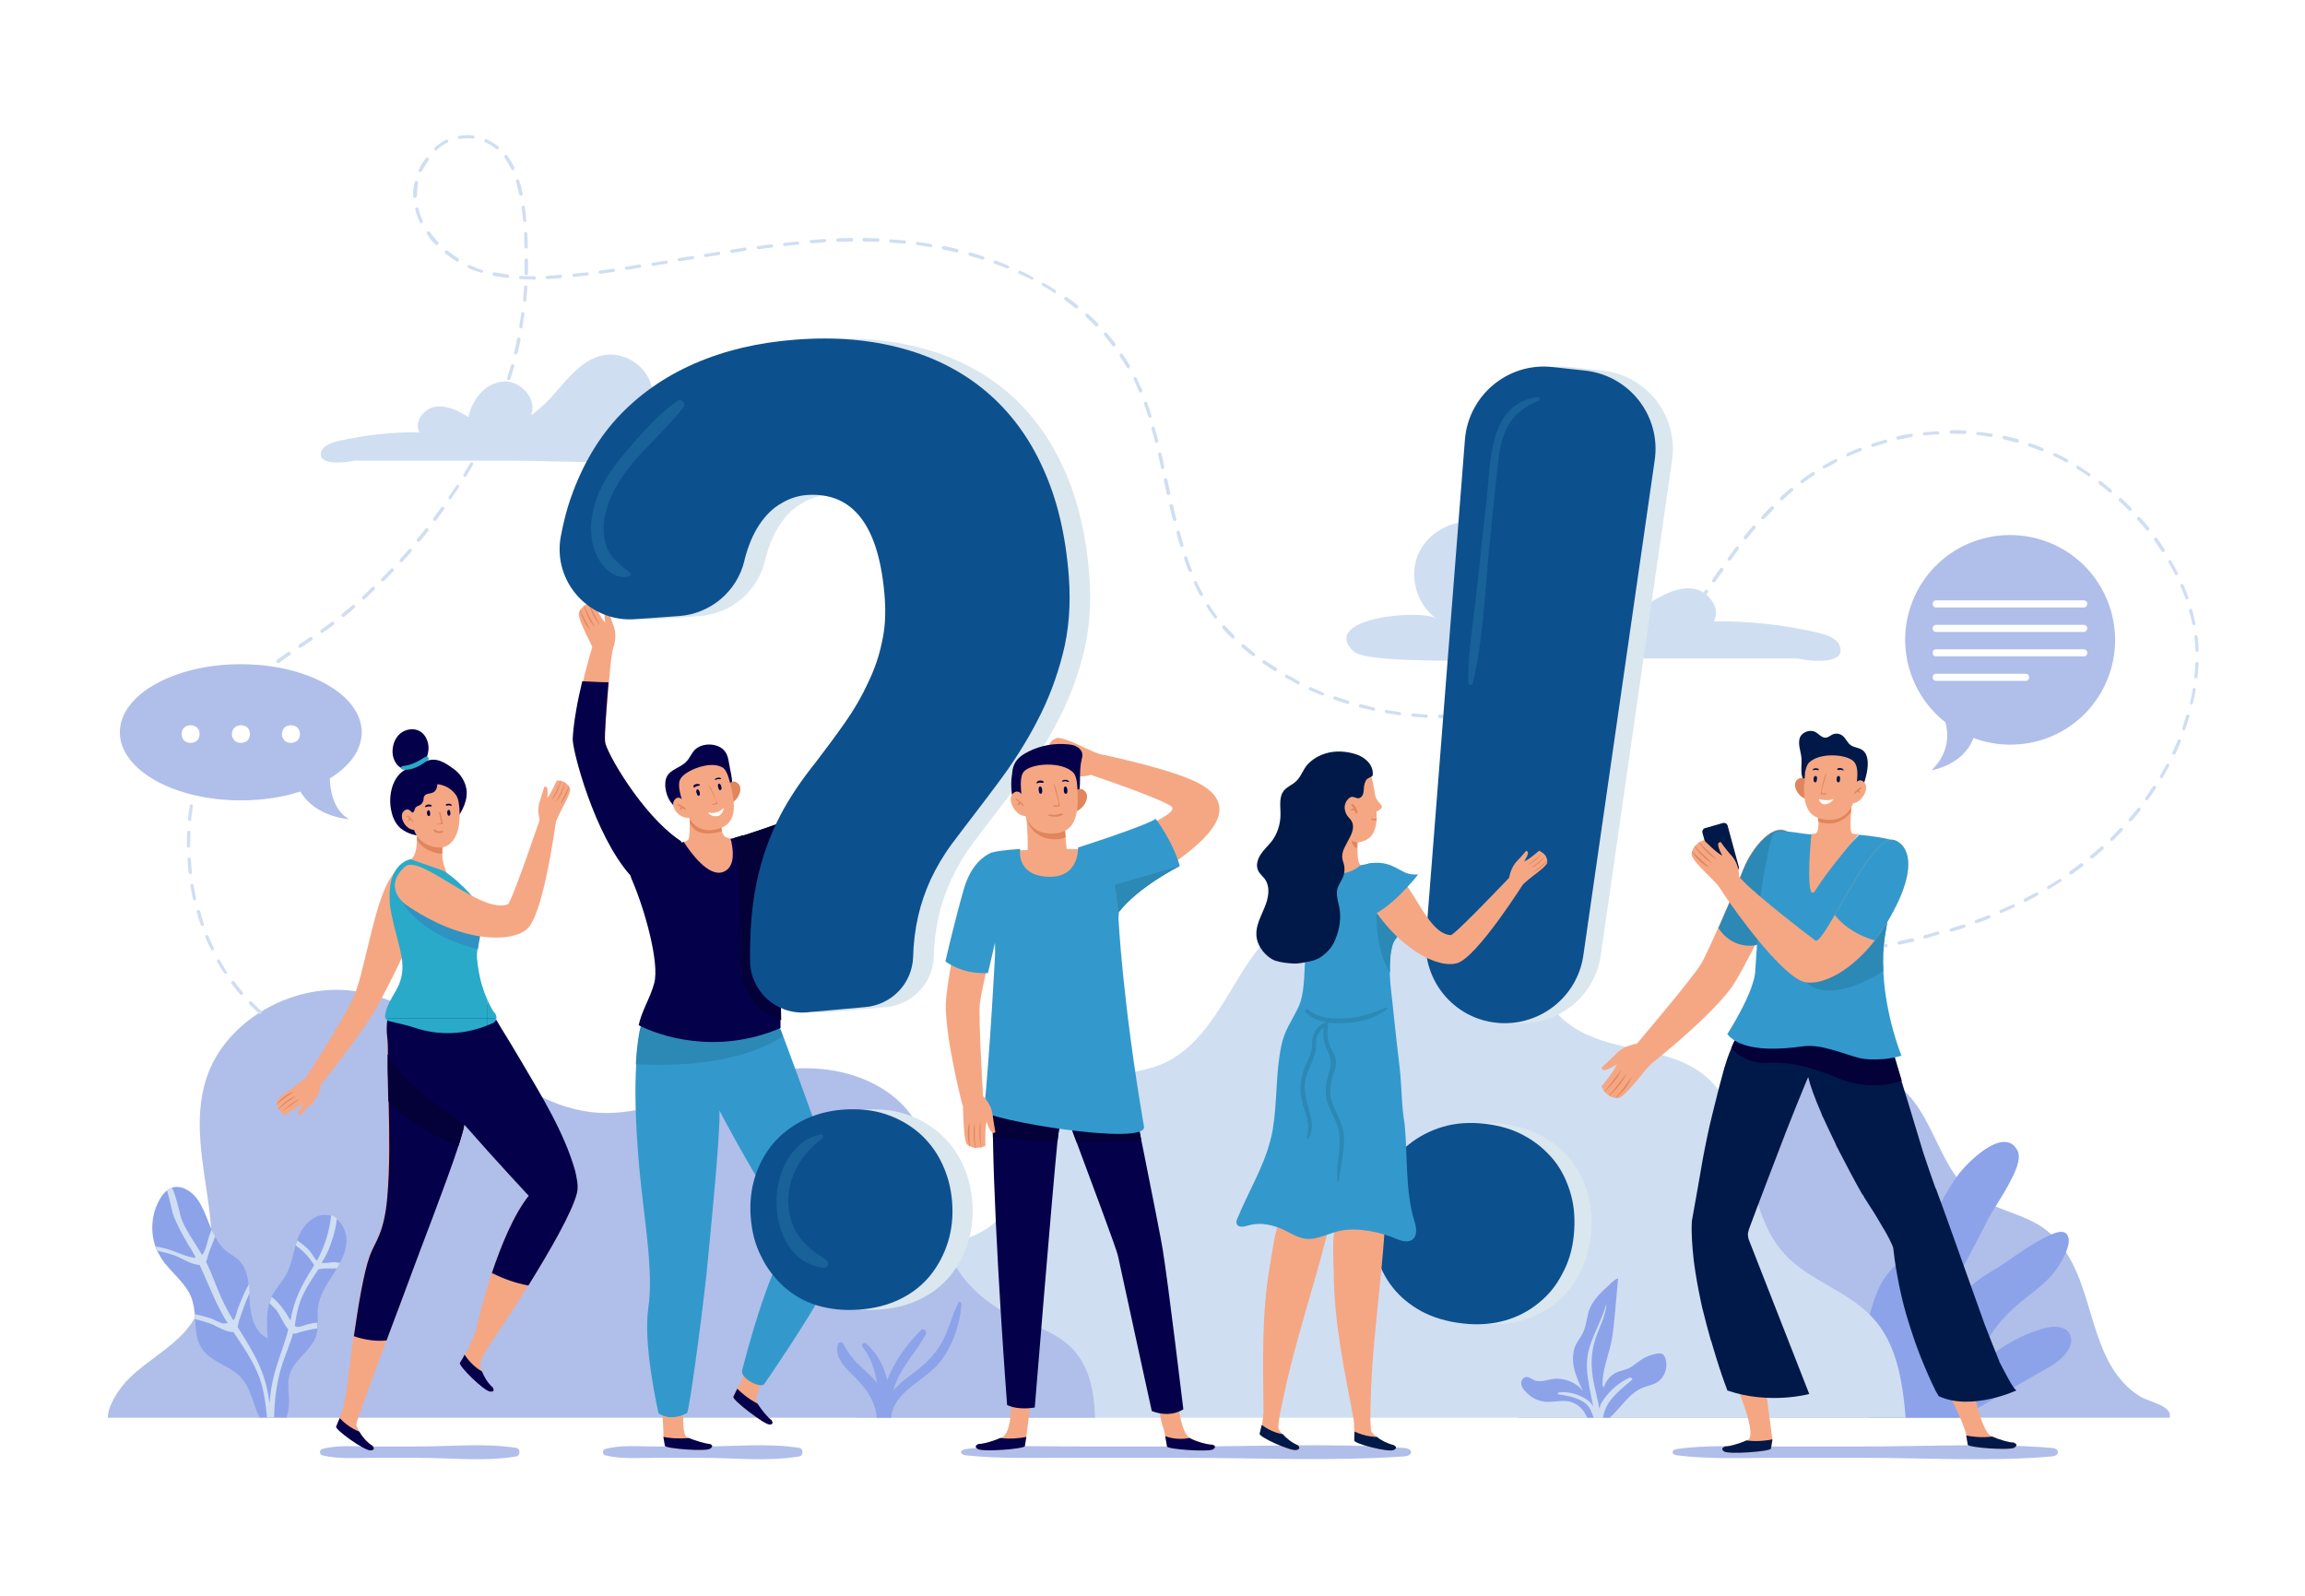
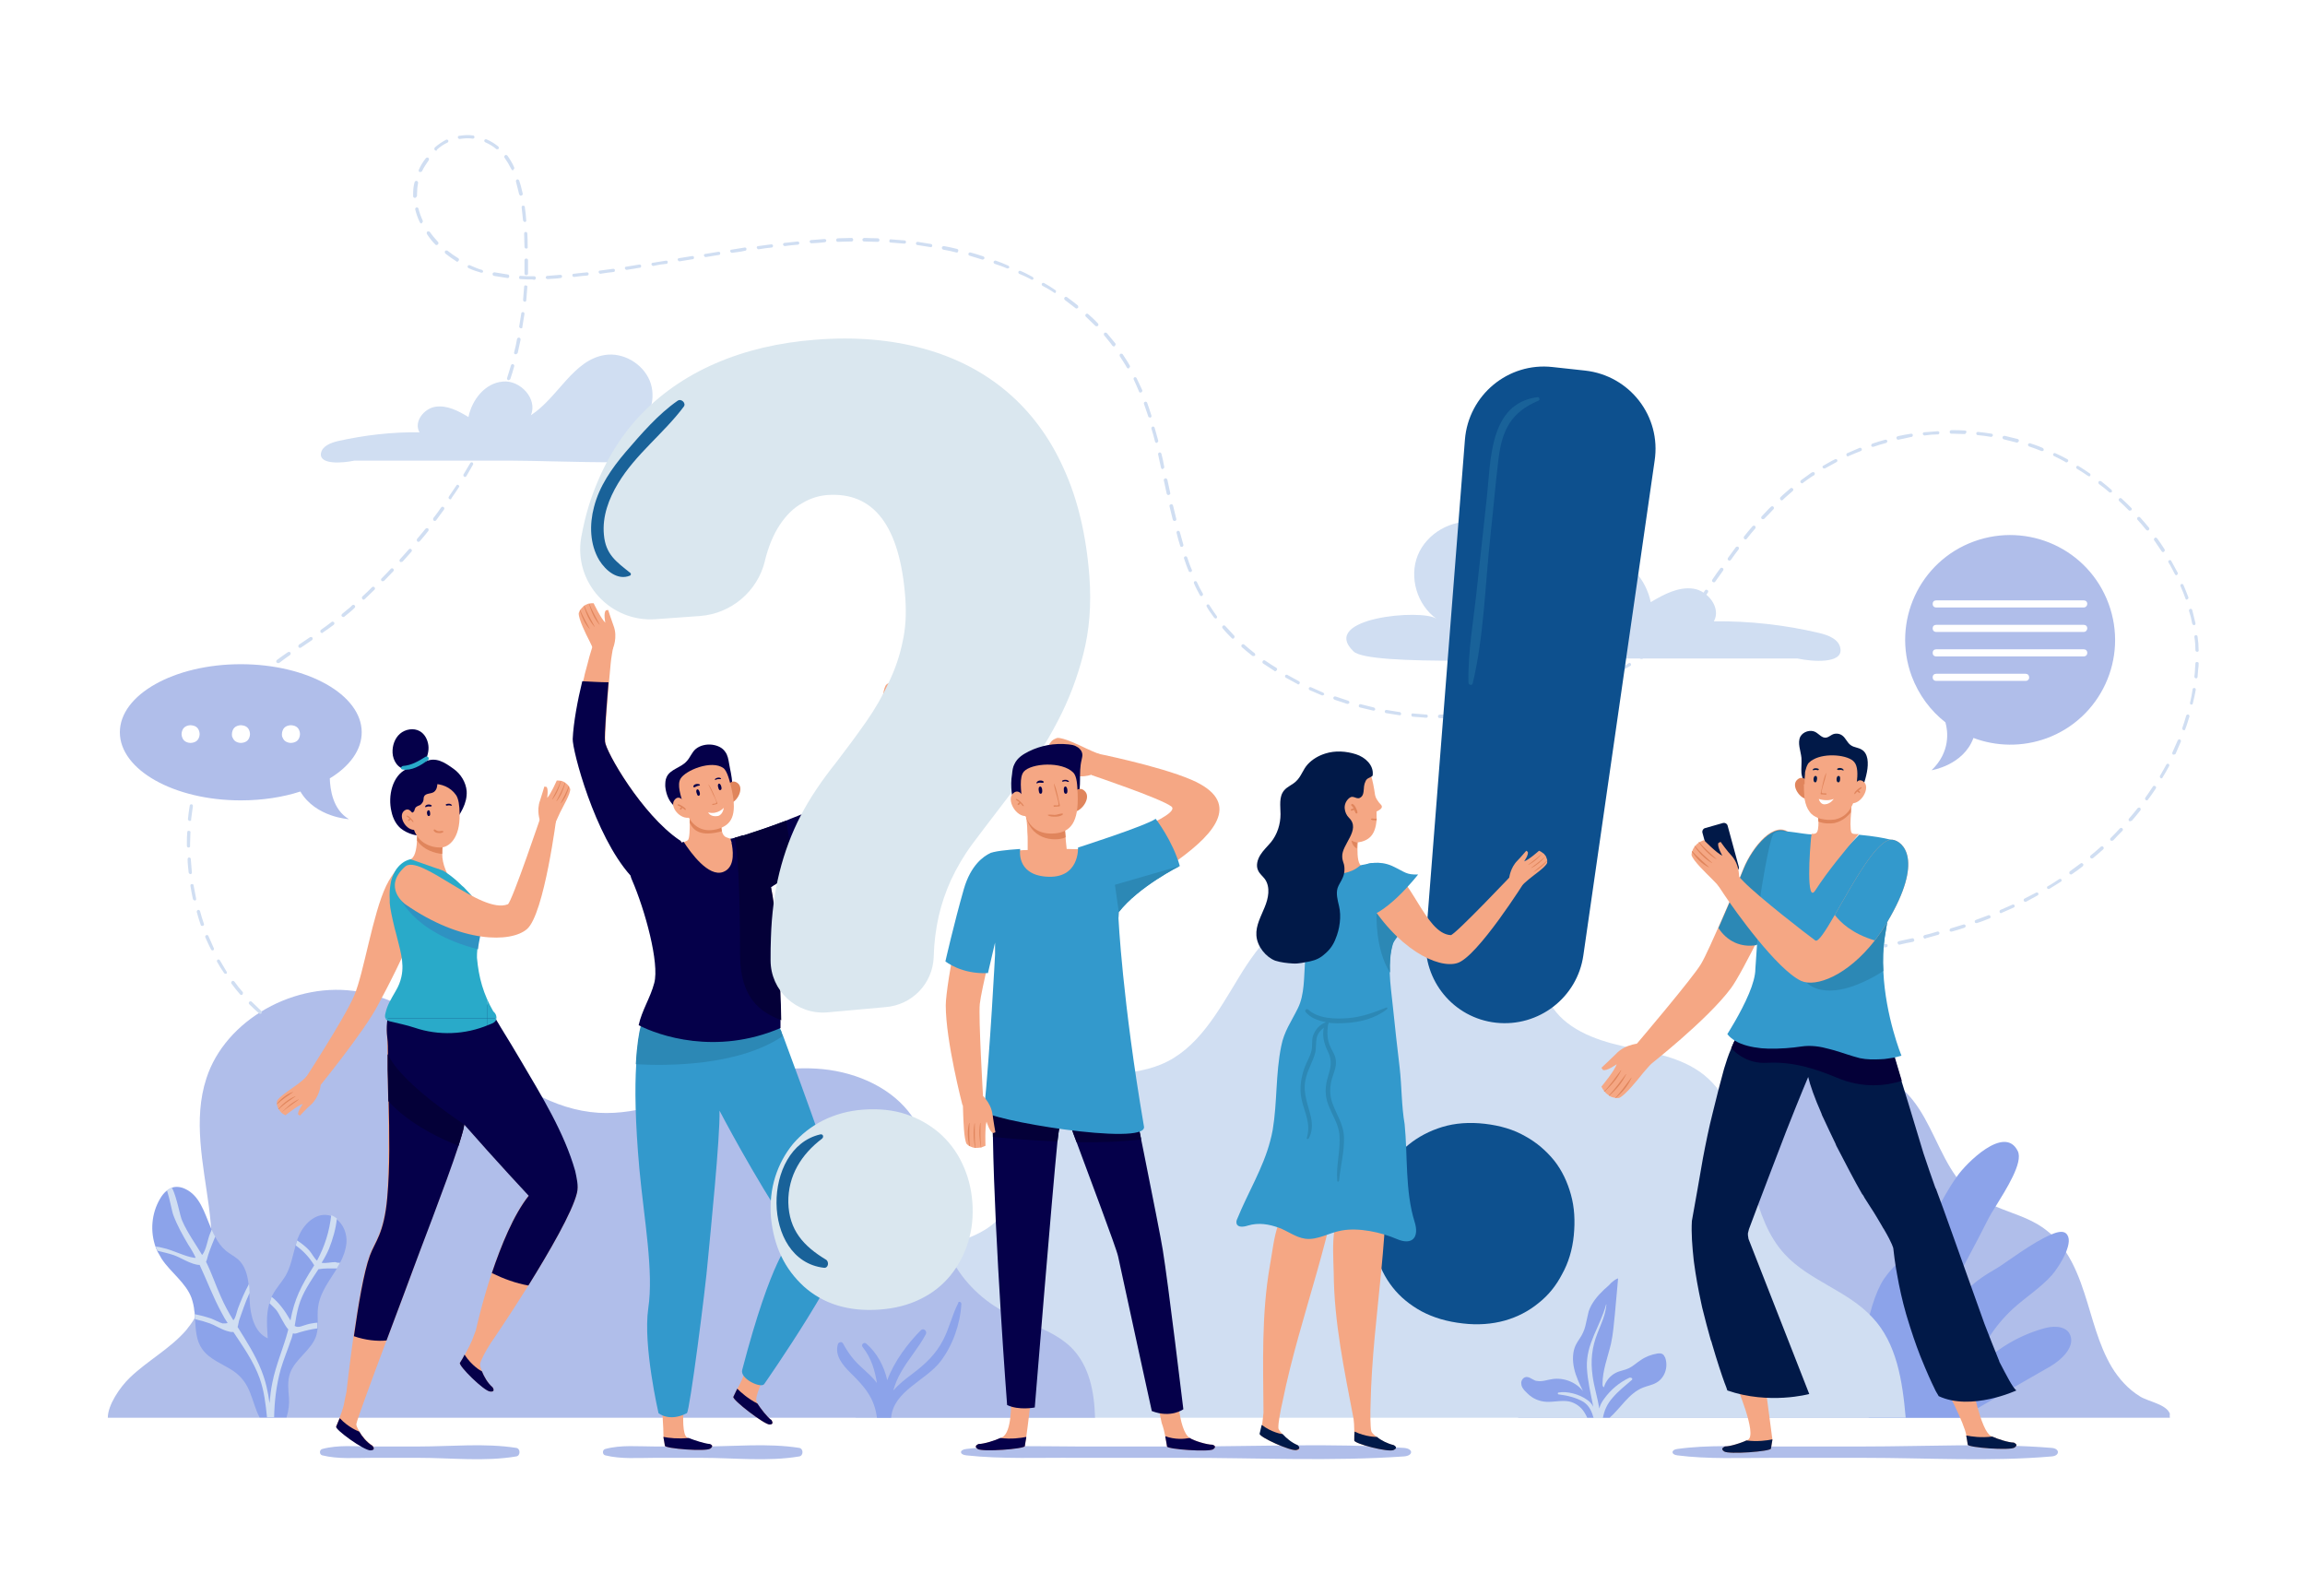
<svg xmlns="http://www.w3.org/2000/svg" xmlns:xlink="http://www.w3.org/1999/xlink" version="1.1" id="Layer_1" x="0px" y="0px" viewBox="0 0 650 450" style="enable-background:new 0 0 650 450;" xml:space="preserve">
  <style type="text/css">
	.st0{fill:#FFFFFF;}
	.st1{fill:#B0BEEA;}
	.st2{fill:#8CA3EA;}
	.st3{fill:#D0DEF2;}
	.st4{fill:#F5A784;}
	.st5{fill:#05004A;}
	.st6{fill:#3399CC;}
	.st7{fill:#2C88B5;}
	.st8{fill:#E0855C;}
	.st9{fill:#040038;}
	.st10{clip-path:url(#SVGID_00000159459148091087182000000004998187739543067567_);fill:#29AAC9;}
	.st11{clip-path:url(#SVGID_00000058562577549248385820000017759476824947746233_);fill:#29AAC9;}
	.st12{fill:#2F92C2;}
	.st13{fill:#011948;}
	.st14{fill:#3B2645;}
	.st15{fill:#DAE7EF;}
	.st16{fill:#0D508E;}
	.st17{fill:#196299;}
</style>
  <rect class="st0" width="650" height="450" />
  <g>
    <g>
      <path class="st1" d="M611.9,399.8H428.1c0.4-2.4,1.4-4.6,2.8-6.7c0.8-1.2,1.7-2.4,2.6-3.6c1.8-2.2,3.8-4.3,5.6-6.3    c3.1-3.5,5.9-7.2,8.5-11.1c1.8-2.7,3.4-5.5,5-8.3c3.1-5.7,5.8-11.6,8.2-17.5c2.4-5.8,4.6-11.7,8.5-16.6    c4.9-6.2,12.1-10.1,18.4-14.9c0.3-0.2,0.7-0.5,1-0.8c5.5-4.3,10.6-9.3,16.9-12.1c11.4-5,25.9-1.4,33.7,8.2    c5.2,6.5,7.6,15.2,12.4,21.8c1.4,1.9,3,3.6,4.9,5c1.9,1.4,3.9,2.4,6.1,3.3c4.5,1.9,9.4,3.2,13.4,6c0.8,0.6,1.6,1.2,2.4,1.9    c1.6,1.5,2.9,3.1,4.1,5c2.3,3.5,3.9,7.6,5.2,11.6c2.3,7,3.9,14.4,7.7,20.8c2,3.3,4.7,6.3,8,8.3c2.2,1.4,7.5,2.2,8.4,4.9    C611.8,399.2,611.9,399.5,611.9,399.8z" />
      <path class="st2" d="M578.2,385.3c-8.4,4.8-16.8,9.6-25.1,14.5h-26.1c-4.4-11.3-0.5-32.1,4.3-39.2c2.4-3.5,5.8-6.2,8.5-9.4    c4.9-5.8,7.5-13.1,11.9-19.2c0.1-0.1,0.1-0.2,0.2-0.3c2.4-3.5,13.4-14.7,17.1-7.1c1.6,3.2-3.3,10.8-6.3,15.7    c-0.8,1.2-1.4,2.3-1.8,3c-3.9,7.7-8,15.4-12.3,23c-2.5,4.5-4.9,10.7-1.3,14.3c1.5-6,3.2-12.2,7.4-16.8c2.4-2.6,5.5-4.5,8.6-6.3    c2.2-1.3,10-7.3,15.2-9.4c1.8-0.8,3.3-1,4.1-0.3c1.2,1.1,0.9,3.1,0,5.3c-1.1,2.7-3.1,5.5-4,6.5c-3.2,3.6-7.4,6.2-11,9.5    c-5.3,4.9-9.3,11.2-11.2,18.1c5.1-5.9,12-10.3,19.6-12.5c2.6-0.8,6-1,7.5,1.2C585.6,379.4,581.6,383.3,578.2,385.3z" />
      <path class="st3" d="M537.4,399.8H241.2c1.1-0.9,2.1-1.9,3-3.1c2.3-3.4-0.2-4.3-0.2-8.5c0.2-11.3,1.3-24.2,10.2-31.2    c3.9-3,8.7-4.5,13.5-6c4.8-1.6,9.6-3.2,13.2-6.6c9.9-9.4,6.8-27.7,17.4-36.2c7.9-6.3,19.6-4.1,29-8c10.4-4.2,16.2-15,22-24.5    c5.8-9.6,13.7-19.6,24.8-20.6c12.8-1.2,24.3,10.3,37.1,8.8c5.1-0.6,10.3-3.2,15-1.3c7.3,3,7,13.3,10.9,20.3    c4,7.1,12.5,10.3,20.5,12.1c8,1.8,16.5,3,22.9,8.1c3.7,3,6.2,6.8,8.1,11.1c5.4,12.6,5.2,29.3,14.8,39.6    c6.9,7.4,17.7,10.2,24.6,17.7C534.9,378.8,536.5,389.5,537.4,399.8z" />
      <path class="st1" d="M308.8,399.8H30.4c0-3.6,3.4-8.6,6.2-11.3c5-4.8,11.4-8.2,15.9-13.4c0.9-1.1,1.7-2.2,2.4-3.4    c4-6.5,5-14.3,4.8-22.1c-0.1-3.2-0.4-6.3-0.8-9.4c-1.6-12-4.5-24.5-0.7-36.1c5.3-16.5,25.1-27.7,43.2-24.4    c25.4,4.6,41.6,32.5,67.4,34.1c11.8,0.7,23-4.4,34.1-8.1c9.4-3.1,19.3-5.2,29.2-4.2c9.9,1,19.7,5.5,25.1,13.3    c7.5,11,5,25.5,9.9,37.6c0.2,0.5,0.5,1.1,0.7,1.6c3.1,6.5,8.4,12.1,15,15.7c6.4,3.5,14.1,5.2,19.3,10.3    C307.2,385.1,308.6,392.5,308.8,399.8z" />
      <path class="st2" d="M97.7,350.5c-0.2,2-0.9,3.9-1.8,5.6c-0.3,0.5-0.6,1.1-0.9,1.6c-0.4,0.7-0.8,1.3-1.2,1.9    c-1.8,2.8-3.7,5.7-4.1,9c-0.2,1.4-0.1,2.9-0.1,4.3c0,0.5,0,1.1,0,1.6c-0.1,0.7-0.2,1.4-0.4,2.1c-1.3,4.1-5.9,6.5-7.4,10.6    c-0.8,2.3-0.5,4.7-0.3,7.1c0.1,1.5-0.1,3.5-0.7,5.4h-7.6c-2.4-4.6-2.2-9.5-7.4-13.1c-3-2-6.7-3.2-8.8-6.2c-1.7-2.4-1.8-5.4-2-8.4    c0-0.5-0.1-0.9-0.1-1.4c0-0.3,0-0.6-0.1-0.9c-0.1-1.3-0.4-2.5-0.8-3.7c-1.6-4.3-5.8-7.1-8.4-11c-0.4-0.7-0.8-1.4-1.2-2.1    c-0.2-0.4-0.3-0.8-0.5-1.2c-1.6-4.4-1.2-9.5,1.2-13.6c0.5-0.9,1.2-1.8,2-2.4c0.4-0.3,0.8-0.5,1.2-0.7c0.1,0,0.2,0,0.2-0.1    c1.2-0.4,2.6-0.2,3.8,0.4c4,1.9,5.3,6.5,7.1,10.8c0.1,0.2,0.2,0.5,0.3,0.7c0.3,0.7,0.6,1.4,1,2c0.8,1.5,1.7,2.8,3,3.9    c1.1,0.9,2.3,1.5,3.4,2.4c2,1.8,2.7,4.4,3,7.1c0.1,0.8,0.2,1.7,0.2,2.5c0,0.7,0.1,1.4,0.1,2.1c0.2,4.1,1.3,8.9,5.1,10.6    c-0.2-3.2-0.5-6.6,0.4-9.7c0.2-0.6,0.4-1.2,0.6-1.8c0.1-0.3,0.2-0.5,0.4-0.8c1-1.9,2.5-3.5,3.6-5.3c1.5-2.6,2-5.6,2.8-8.4    c0.1-0.5,0.3-1,0.4-1.4c0.1-0.4,0.2-0.7,0.4-1.1c1.4-3.6,4.8-7,8.6-6.2c0.2,0,0.4,0.1,0.6,0.2c0.6,0.2,1.1,0.5,1.6,0.9    C96.9,345.3,97.9,348,97.7,350.5z" />
      <path class="st2" d="M467.1,389.9c-1.2,0.7-2.6,0.9-3.8,1.4c-4,1.6-6.2,5.7-9.4,8.5h-6.3c-0.2-0.5-0.5-1-0.8-1.5    c-0.9-1.5-2.5-2.7-4.3-3.1c-2.1-0.4-4.3,0.2-6.4,0.1c-2-0.1-3.9-0.9-5.3-2.3c-0.3-0.3-0.6-0.6-0.9-0.9c-0.5-0.6-0.9-1.2-0.9-1.9    c-0.1-0.7,0.3-1.5,1-1.8c1-0.4,1.9,0.5,2.9,0.9c0.2,0.1,0.4,0.1,0.5,0.1c1.4,0.3,2.9-0.3,4.3-0.5c3.2-0.5,6.7,0.8,8.7,3.4    c-1-2.1-2-4.1-2.5-6.4c-0.5-2.2-0.5-4.7,0.5-6.7c0.6-1.2,1.5-2.2,2-3.4c0.6-1.2,0.8-2.5,1.1-3.8c0.2-0.7,0.3-1.5,0.5-2.2    c0.8-2.4,2.5-4.4,4.4-6.2c0.7-0.6,1.4-1.2,2-1.9c0.6-0.5,1.2-1,1.9-1.2c-0.3,3.3-0.6,6.7-0.9,10c-0.3,2.8-0.5,5.7-1.1,8.4    c-0.9,3.8-2.4,7.5-2.4,11.4c0,0.4,0.1,0.8,0.4,0.9c0.5-1.8,1.8-3.3,3.4-4.1c1.2-0.6,2.5-0.7,3.7-1.3c1.2-0.6,2.1-1.5,3.2-2.2    c1.4-1,3-1.6,4.7-1.9c0.6-0.1,1.2-0.1,1.6,0.2c0.3,0.2,0.5,0.6,0.7,1C470.5,385.6,469.4,388.6,467.1,389.9z" />
      <path class="st2" d="M271.1,367.7c-0.3,5.6-2.4,11.6-5.8,16.1c-4.1,5.5-13.4,8.4-14,16h-4c-0.7-5.5-3.4-8.7-7.5-12.7    c-2.2-2.2-4.5-4.9-3.5-8.1c0.2-0.5,1-0.8,1.4-0.2c1.6,2.9,3.1,4.9,5.6,7.1c1.4,1.3,2.8,2.5,4,4.1c-0.6-3.5-1.5-6.9-4-10.1    c-0.6-0.7,0.3-1.6,1-1c3,2.6,5,6.3,5.9,10.3c2-5.4,5.9-10.5,9.5-14.1c0.7-0.7,1.8,0.2,1.4,1.1c-2,3.8-4.9,7-7,10.7    c-1,1.7-1.7,3.5-2.2,5.2c1.5-1.7,3.4-3.2,5.4-4.7c3.7-2.8,6.6-5.5,8.7-9.6c1.7-3.3,2.5-7,4.2-10.3    C270.2,366.8,271.1,367.1,271.1,367.7z" />
      <path class="st3" d="M95.9,356.1c-0.3,0.5-0.6,1.1-0.9,1.6c-1.7,0-3.4-0.1-5.1,0.2h-0.1c-2.2,3.4-4.5,6.6-5.6,10.5    c-0.5,1.8-0.8,3.6-1.1,5.5c1.1,0.7,2.1-0.1,4.2-0.6c0.7-0.1,1.5-0.3,2.2-0.3c0,0.5,0,1.1,0,1.6c-1.6,0.2-3.3,0.6-5,1.1    c-0.9,0.3-1.3,0.5-1.9,0.3c-0.2,0.7-0.3,1.4-0.6,2c-0.9,2.7-2,5.3-2.8,8c-1.3,4.6-1.8,9.1-1.9,13.7h-2c-0.4-3.8-0.8-7.5-2.1-11.1    c-1.7-4.7-4.6-8.8-7.4-13c-0.6,0.1-1.2-0.1-1.9-0.3c-1.4-0.4-3.5-1.7-4.7-2.1c-1.4-0.5-2.8-0.9-4.2-1.2c0-0.5-0.1-0.9-0.1-1.4    c1.6,0.3,3.1,0.7,4.6,1.2c0.6,0.2,2.7,1.3,3.3,1.4c0.6,0,1,0,1.4-0.1c-0.6-0.9-1.2-1.9-1.7-2.9c-2.4-4.4-4.1-9-6.2-13.5    c-2.3,0-5.5-2.2-7.4-2.8c-1.5-0.5-3-0.8-4.5-1.2c-0.2-0.4-0.3-0.8-0.5-1.2c0.7,0.1,1.3,0.2,2,0.4c2.9,0.6,6.1,2.4,8.9,2.8    c0.2,0,0.3,0,0.4,0c-0.6-1.3-1.3-2.5-2.1-3.7c-1.6-2.7-3.1-5.4-4.2-8.3c-0.4-1-1-4.5-1.8-7c0.4-0.3,0.8-0.5,1.2-0.7    c0.1,0,0.2,0,0.2-0.1c1.5,3.1,2.2,7.9,2.9,9.4c1.5,3.4,3.7,6.4,5.6,9.6c1.2-1.4,1.5-4.4,2.3-6.2c0.1-0.3,0.3-0.6,0.4-1    c0.3,0.7,0.6,1.4,1,2c-0.7,1.7-1.4,3.4-2,5.2c-0.2,0.6-0.3,1.4-0.6,1.9c1.6,3.2,2.7,6.6,4.2,9.9c1,2.3,2.2,4.5,3.5,6.6    c0.7-0.7,0.8-1.9,1.3-3.3c0.9-2.4,1.9-4.7,3.1-6.9c0.1,0.8,0.2,1.7,0.2,2.5c-0.1,0.1-0.1,0.3-0.2,0.4c-1.1,2.4-1.9,4.9-2.8,7.4    c-0.1,0.4-0.2,1.2-0.4,1.8c2.5,4,5,7.9,6.7,12.2c1.2,3,1.9,6.1,2.3,9.3c0.2-2,0.4-3.9,0.8-5.8c1-5.1,3.2-9.9,4.5-15    c-1.2-1.3-2.5-4.4-3.4-5.5c-0.6-0.7-1.3-1.3-1.9-1.9c0.2-0.6,0.4-1.2,0.6-1.8c2.1,1.6,3.9,4.2,5.1,6.3c0.1,0.2,0.2,0.3,0.2,0.4    c1.1-6.1,3.1-9.9,6.4-15.1c0.1-0.2,0.2-0.3,0.3-0.5c-1.4-2.3-3.1-4.1-5.2-5.6c0.1-0.5,0.3-1,0.4-1.4c1.2,0.8,2.4,1.7,3.4,2.8    c0.7,0.8,1.4,2.2,2.2,2.9c2.2-4.1,3.5-8.3,4-12.8c0.6,0.2,1.1,0.5,1.6,0.9c-0.3,2.9-1.1,5.7-2.2,8.5c-0.6,1.4-1.3,2.7-2.1,4    c1.2,0.2,2.7-0.2,3.9-0.2C95,356.1,95.4,356.1,95.9,356.1z" />
      <path class="st3" d="M460.2,389.1c-1.8,1.6-3.8,3.1-5.4,5c-1.6,1.8-2.4,3.6-2.8,5.8h-2.6c-0.5-1.8-1.2-3.5-2.9-4.6    c-2-1.2-4.6-1.8-7-2.1c-0.2,0-0.3-0.4-0.1-0.5c2.6-0.5,6,0.5,8.1,2c0.8,0.5,1.4,1.2,1.8,2c-0.7-3.6-1.6-7.2-1.8-11    c-0.3-6.8,3.7-11.5,5.4-17.8c0-0.1,0.1,0,0.1,0c-0.3,3-1.4,5.2-2.5,8c-1.6,4-2,7.8-1.4,12.1c0.4,3,1.4,6.1,1.9,9.2    c0.2-0.9,0.7-1.9,1.4-2.8c1.8-2.5,4.3-4.6,7.1-5.9C460.1,388.4,460.5,388.8,460.2,389.1z" />
    </g>
    <path class="st1" d="M145.6,408.3c-8.8-1.4-18.5-0.4-27.4-0.4c-4.5,0-9,0-13.5,0c-4.5,0-9.4-0.5-13.8,0.7c-0.9,0.2-0.9,1.6,0,1.8   c4.4,1.1,9.2,0.7,13.8,0.7c4.5,0,9,0,13.5,0c8.9,0,18.6,1.1,27.4-0.4C146.8,410.5,146.8,408.5,145.6,408.3z" />
    <path class="st1" d="M225.4,408.3c-8.8-1.4-18.5-0.4-27.4-0.4c-4.5,0-9,0-13.5,0c-4.5,0-9.4-0.5-13.8,0.7c-0.9,0.2-0.9,1.6,0,1.8   c4.4,1.1,9.2,0.7,13.8,0.7c4.5,0,9,0,13.5,0c8.9,0,18.6,1.1,27.4-0.4C226.6,410.5,226.6,408.5,225.4,408.3z" />
    <path class="st1" d="M578.6,408.3c-17-1.4-35.7-0.4-52.9-0.4c-8.7,0-17.4,0-26.1,0c-8.8,0-18.1-0.5-26.6,0.7   c-1.8,0.2-1.8,1.6,0,1.8c8.5,1.1,17.8,0.7,26.6,0.7c8.7,0,17.4,0,26.1,0c17.3,0,35.9,1.1,52.9-0.4   C580.9,410.5,580.9,408.5,578.6,408.3z" />
    <path class="st1" d="M395.9,408.3c-19.9-1.4-41.7-0.4-61.8-0.4c-10.2,0-20.4,0-30.5,0c-10.2,0-21.1-0.5-31.1,0.7   c-2,0.2-2,1.6,0,1.8c10,1.1,20.9,0.6,31.1,0.7c10.2,0,20.4,0,30.5,0c20.2,0,41.9,1,61.8-0.4C398.6,410.5,398.6,408.5,395.9,408.3z" />
    <path class="st3" d="M73.4,285.9c-0.1,0-0.2,0-0.3-0.1c-0.9-0.8-1.9-1.7-2.8-2.6c-0.2-0.2-0.2-0.5,0-0.7c0.2-0.2,0.5-0.2,0.7,0   c0.9,0.9,1.8,1.7,2.7,2.6c0.2,0.2,0.2,0.5,0,0.7C73.7,285.8,73.5,285.9,73.4,285.9z M68.1,280.6c-0.1,0-0.3-0.1-0.4-0.2   c-0.8-0.9-1.6-1.9-2.4-3c-0.2-0.2-0.1-0.5,0.1-0.7c0.2-0.2,0.5-0.1,0.7,0.1c0.7,1,1.5,2,2.3,2.9c0.2,0.2,0.1,0.5,0,0.7   C68.3,280.5,68.2,280.6,68.1,280.6z M63.6,274.6c-0.2,0-0.3-0.1-0.4-0.2c-0.7-1-1.4-2.1-2-3.2c-0.1-0.2,0-0.5,0.2-0.6   c0.2-0.1,0.5,0,0.6,0.2c0.6,1.1,1.3,2.1,1.9,3.2c0.1,0.2,0.1,0.5-0.1,0.6C63.8,274.5,63.7,274.6,63.6,274.6z M513.8,269.6   c-0.2,0-0.4-0.2-0.5-0.4c0-0.3,0.2-0.5,0.4-0.5c1.1-0.1,2.2-0.2,3.2-0.3c0.3,0,0.5,0.2,0.5,0.4c0,0.3-0.2,0.5-0.4,0.5   C516,269.4,515,269.5,513.8,269.6C513.9,269.6,513.8,269.6,513.8,269.6z M520.8,268.8c-0.2,0-0.4-0.2-0.5-0.4   c0-0.3,0.1-0.5,0.4-0.5c1.2-0.2,2.5-0.3,3.7-0.5c0.2,0,0.5,0.1,0.5,0.4c0,0.3-0.1,0.5-0.4,0.5C523.3,268.5,522.1,268.7,520.8,268.8   C520.8,268.8,520.8,268.8,520.8,268.8z M59.9,268c-0.2,0-0.3-0.1-0.4-0.3c-0.6-1.1-1.1-2.3-1.6-3.4c-0.1-0.2,0-0.5,0.3-0.6   c0.2-0.1,0.5,0,0.6,0.3c0.5,1.1,1,2.3,1.5,3.4c0.1,0.2,0,0.5-0.2,0.6C60,268,60,268,59.9,268z M528.2,267.7c-0.2,0-0.4-0.2-0.5-0.4   c0-0.3,0.1-0.5,0.4-0.5c1.2-0.2,2.5-0.4,3.7-0.6c0.2,0,0.5,0.1,0.5,0.4c0,0.3-0.1,0.5-0.4,0.5C530.8,267.3,529.5,267.5,528.2,267.7   C528.3,267.7,528.3,267.7,528.2,267.7z M535.6,266.4c-0.2,0-0.4-0.2-0.5-0.4c-0.1-0.3,0.1-0.5,0.4-0.6c1.2-0.3,2.4-0.5,3.7-0.8   c0.3-0.1,0.5,0.1,0.6,0.4c0.1,0.3-0.1,0.5-0.4,0.6C538.2,265.8,536.9,266.1,535.6,266.4C535.7,266.4,535.6,266.4,535.6,266.4z    M542.9,264.7c-0.2,0-0.4-0.1-0.5-0.4c-0.1-0.3,0.1-0.5,0.3-0.6c1.2-0.3,2.4-0.6,3.6-1c0.3-0.1,0.5,0.1,0.6,0.3   c0.1,0.2-0.1,0.5-0.3,0.6c-1.2,0.3-2.4,0.7-3.6,1C543,264.7,543,264.7,542.9,264.7z M550.2,262.7c-0.2,0-0.4-0.1-0.4-0.3   c-0.1-0.2,0.1-0.5,0.3-0.6c1.2-0.4,2.4-0.7,3.6-1.1c0.2-0.1,0.5,0.1,0.6,0.3c0.1,0.2-0.1,0.5-0.3,0.6c-1.2,0.4-2.4,0.8-3.6,1.1   C550.3,262.7,550.2,262.7,550.2,262.7z M57,261.1c-0.2,0-0.4-0.1-0.4-0.3c-0.4-1.2-0.8-2.4-1.1-3.6c-0.1-0.2,0.1-0.5,0.3-0.6   c0.3-0.1,0.5,0.1,0.6,0.3c0.3,1.2,0.7,2.4,1.1,3.6c0.1,0.2,0,0.5-0.3,0.6C57.1,261.1,57.1,261.1,57,261.1z M557.3,260.3   c-0.2,0-0.4-0.1-0.4-0.3c-0.1-0.2,0-0.5,0.3-0.6c1.2-0.4,2.3-0.9,3.5-1.3c0.2-0.1,0.5,0,0.6,0.3s0,0.5-0.3,0.6   c-1.2,0.5-2.3,0.9-3.5,1.3C557.4,260.3,557.4,260.3,557.3,260.3z M564.3,257.5c-0.2,0-0.4-0.1-0.4-0.3c-0.1-0.2,0-0.5,0.2-0.6   c1.1-0.5,2.3-1,3.4-1.5c0.2-0.1,0.5,0,0.6,0.2c0.1,0.2,0,0.5-0.2,0.6c-1.1,0.5-2.3,1-3.4,1.5C564.4,257.5,564.3,257.5,564.3,257.5z    M571.1,254.3c-0.2,0-0.3-0.1-0.4-0.3c-0.1-0.2,0-0.5,0.2-0.6c1.1-0.6,2.2-1.1,3.3-1.7c0.2-0.1,0.5,0,0.6,0.2   c0.1,0.2,0,0.5-0.2,0.6c-1.1,0.6-2.2,1.2-3.3,1.8C571.2,254.3,571.2,254.3,571.1,254.3z M54.9,253.9c-0.2,0-0.4-0.1-0.5-0.4   c-0.3-1.2-0.5-2.5-0.7-3.7c0-0.3,0.1-0.5,0.4-0.5c0.3,0,0.5,0.1,0.5,0.4c0.2,1.2,0.5,2.4,0.7,3.7c0.1,0.3-0.1,0.5-0.4,0.6   C55,253.9,55,253.9,54.9,253.9z M577.7,250.7c-0.2,0-0.3-0.1-0.4-0.2c-0.1-0.2-0.1-0.5,0.2-0.6c1.1-0.6,2.1-1.3,3.2-2   c0.2-0.1,0.5-0.1,0.6,0.1c0.1,0.2,0.1,0.5-0.1,0.6c-1.1,0.7-2.1,1.3-3.2,2C577.8,250.7,577.7,250.7,577.7,250.7z M584,246.6   c-0.1,0-0.3-0.1-0.4-0.2c-0.1-0.2-0.1-0.5,0.1-0.7c1-0.7,2-1.5,3-2.2c0.2-0.2,0.5-0.1,0.7,0.1c0.2,0.2,0.1,0.5-0.1,0.7   c-1,0.8-2,1.5-3,2.2C584.2,246.6,584.1,246.6,584,246.6z M53.7,246.5c-0.2,0-0.4-0.2-0.5-0.4c-0.1-1.2-0.3-2.5-0.3-3.8   c0-0.3,0.2-0.5,0.4-0.5c0.3,0,0.5,0.2,0.5,0.4c0.1,1.2,0.2,2.5,0.3,3.7C54.2,246.2,54,246.5,53.7,246.5   C53.7,246.5,53.7,246.5,53.7,246.5z M589.9,242.1c-0.1,0-0.3-0.1-0.4-0.2c-0.2-0.2-0.1-0.5,0.1-0.7c1-0.8,1.9-1.6,2.8-2.4   c0.2-0.2,0.5-0.2,0.7,0c0.2,0.2,0.2,0.5,0,0.7c-0.9,0.8-1.9,1.7-2.9,2.5C590.1,242,590,242.1,589.9,242.1z M53.2,239   c-0.3,0-0.5-0.2-0.5-0.5l0-0.7c0-1,0-2.1,0.1-3.1c0-0.3,0.2-0.5,0.5-0.4c0.3,0,0.5,0.2,0.4,0.5c0,1-0.1,2-0.1,3l0,0.7   C53.7,238.8,53.4,239,53.2,239z M595.5,237.1c-0.1,0-0.2,0-0.3-0.1c-0.2-0.2-0.2-0.5,0-0.7c0.9-0.9,1.8-1.8,2.6-2.7   c0.2-0.2,0.5-0.2,0.7,0c0.2,0.2,0.2,0.5,0,0.7c-0.9,0.9-1.8,1.8-2.6,2.7C595.8,237,595.6,237.1,595.5,237.1z M600.7,231.6   c-0.1,0-0.2,0-0.3-0.1c-0.2-0.2-0.2-0.5,0-0.7c0.8-0.9,1.6-1.9,2.4-2.9c0.2-0.2,0.5-0.2,0.7-0.1c0.2,0.2,0.2,0.5,0.1,0.7   c-0.8,1-1.6,2-2.4,2.9C600.9,231.5,600.8,231.6,600.7,231.6z M53.5,231.5c-0.3,0-0.5-0.3-0.5-0.5c0.1-1.3,0.3-2.5,0.5-3.8   c0-0.3,0.3-0.4,0.5-0.4c0.3,0,0.4,0.3,0.4,0.5c-0.2,1.2-0.3,2.5-0.5,3.7C54,231.3,53.8,231.5,53.5,231.5z M605.4,225.7   c-0.1,0-0.2,0-0.3-0.1c-0.2-0.2-0.3-0.4-0.1-0.7c0.7-1,1.4-2,2.1-3.1c0.1-0.2,0.4-0.3,0.7-0.1c0.2,0.1,0.3,0.4,0.1,0.7   c-0.7,1-1.4,2.1-2.2,3.1C605.6,225.7,605.5,225.7,605.4,225.7z M54.6,224.1C54.6,224.1,54.6,224.1,54.6,224.1   c-0.4-0.1-0.5-0.3-0.5-0.6c0.3-1.2,0.6-2.5,0.9-3.7c0.1-0.3,0.3-0.4,0.6-0.3c0.3,0.1,0.4,0.3,0.3,0.6c-0.3,1.2-0.6,2.4-0.9,3.6   C55.1,223.9,54.9,224.1,54.6,224.1z M609.5,219.5c-0.1,0-0.2,0-0.2-0.1c-0.2-0.1-0.3-0.4-0.2-0.6c0.6-1.1,1.3-2.2,1.8-3.2   c0.1-0.2,0.4-0.3,0.6-0.2c0.2,0.1,0.3,0.4,0.2,0.6c-0.6,1.1-1.2,2.2-1.9,3.3C609.8,219.4,609.6,219.5,609.5,219.5z M56.6,216.8   c0,0-0.1,0-0.1,0c-0.2-0.1-0.4-0.3-0.3-0.6c0.4-1.2,0.8-2.4,1.3-3.6c0.1-0.2,0.4-0.4,0.6-0.3c0.2,0.1,0.4,0.4,0.3,0.6   c-0.5,1.1-0.9,2.3-1.3,3.5C57,216.7,56.8,216.8,56.6,216.8z M613,212.8c-0.1,0-0.1,0-0.2,0c-0.2-0.1-0.3-0.4-0.2-0.6   c0.5-1.1,1-2.3,1.5-3.4c0.1-0.2,0.4-0.4,0.6-0.3c0.2,0.1,0.4,0.4,0.3,0.6c-0.5,1.2-1,2.3-1.5,3.5   C613.4,212.7,613.2,212.8,613,212.8z M59.4,209.8c-0.1,0-0.1,0-0.2,0c-0.2-0.1-0.3-0.4-0.2-0.6c0.5-1.1,1.1-2.3,1.7-3.4   c0.1-0.2,0.4-0.3,0.6-0.2c0.2,0.1,0.3,0.4,0.2,0.6c-0.6,1.1-1.2,2.2-1.7,3.3C59.7,209.7,59.5,209.8,59.4,209.8z M615.9,205.9   c-0.1,0-0.1,0-0.2,0c-0.2-0.1-0.4-0.4-0.3-0.6c0.4-1.2,0.8-2.4,1.1-3.5c0.1-0.2,0.3-0.4,0.6-0.3c0.2,0.1,0.4,0.3,0.3,0.6   c-0.4,1.2-0.7,2.4-1.2,3.6C616.3,205.8,616.1,205.9,615.9,205.9z M63,203.3c-0.1,0-0.2,0-0.3-0.1c-0.2-0.1-0.3-0.4-0.1-0.6   c0.7-1.1,1.4-2.1,2.1-3.1c0.2-0.2,0.4-0.3,0.7-0.1c0.2,0.2,0.3,0.4,0.1,0.7c-0.7,1-1.4,2-2.1,3.1C63.3,203.2,63.1,203.3,63,203.3z    M407.4,202.5c-0.5,0-0.9,0-1.4,0c-0.3,0-0.5-0.2-0.5-0.5c0-0.3,0.2-0.4,0.5-0.5c1.2,0,2.5,0,3.7,0c0.2,0,0.5,0.2,0.5,0.5   c0,0.3-0.2,0.5-0.5,0.5C408.9,202.5,408.1,202.5,407.4,202.5z M402.2,202.4c-1.3-0.1-2.5-0.2-3.8-0.3c-0.3,0-0.4-0.3-0.4-0.5   c0-0.3,0.2-0.5,0.5-0.4c1.2,0.1,2.5,0.2,3.7,0.3c0.3,0,0.5,0.2,0.4,0.5C402.7,202.2,402.4,202.4,402.2,202.4z M413.5,202.3   c-0.2,0-0.5-0.2-0.5-0.4c0-0.3,0.2-0.5,0.4-0.5c1.2-0.1,2.5-0.2,3.7-0.3c0.2,0,0.5,0.2,0.5,0.4c0,0.3-0.2,0.5-0.4,0.5   C416,202.1,414.7,202.2,413.5,202.3L413.5,202.3z M394.7,201.7C394.7,201.7,394.7,201.7,394.7,201.7c-1.3-0.2-2.6-0.4-3.8-0.6   c-0.3,0-0.4-0.3-0.4-0.5c0-0.3,0.3-0.4,0.5-0.4c1.2,0.2,2.5,0.4,3.7,0.6c0.3,0,0.4,0.3,0.4,0.5   C395.2,201.5,394.9,201.7,394.7,201.7z M420.9,201.6c-0.2,0-0.4-0.2-0.5-0.4c0-0.3,0.1-0.5,0.4-0.5c1.2-0.2,2.5-0.4,3.7-0.6   c0.2,0,0.5,0.1,0.5,0.4c0,0.3-0.1,0.5-0.4,0.5C423.5,201.2,422.2,201.4,420.9,201.6C421,201.6,421,201.6,420.9,201.6z M387.3,200.4   C387.3,200.4,387.2,200.4,387.3,200.4c-1.3-0.3-2.6-0.6-3.8-0.9c-0.3-0.1-0.4-0.3-0.3-0.6c0.1-0.3,0.3-0.4,0.6-0.3   c1.2,0.3,2.4,0.6,3.6,0.9c0.3,0.1,0.4,0.3,0.4,0.6C387.7,200.3,387.5,200.4,387.3,200.4z M428.3,200.3c-0.2,0-0.4-0.2-0.5-0.4   c-0.1-0.3,0.1-0.5,0.4-0.6c1.2-0.3,2.4-0.6,3.6-0.9c0.3-0.1,0.5,0.1,0.6,0.3c0.1,0.3-0.1,0.5-0.3,0.6   C430.9,199.7,429.7,200,428.3,200.3C428.4,200.3,428.4,200.3,428.3,200.3z M618,198.7c0,0-0.1,0-0.1,0c-0.3-0.1-0.4-0.3-0.3-0.6   c0.3-1.2,0.5-2.4,0.7-3.7c0-0.3,0.3-0.4,0.5-0.4c0.3,0,0.4,0.3,0.4,0.5c-0.2,1.2-0.5,2.5-0.8,3.7   C618.4,198.5,618.2,198.7,618,198.7z M380,198.5c0,0-0.1,0-0.1,0c-1.2-0.4-2.4-0.8-3.6-1.2c-0.2-0.1-0.4-0.4-0.3-0.6   c0.1-0.2,0.4-0.4,0.6-0.3c1.2,0.4,2.4,0.8,3.6,1.2c0.2,0.1,0.4,0.3,0.3,0.6C380.4,198.4,380.2,198.5,380,198.5z M435.6,198.4   c-0.2,0-0.4-0.1-0.5-0.3c-0.1-0.2,0.1-0.5,0.3-0.6c1.2-0.4,2.4-0.7,3.6-1.1c0.2-0.1,0.5,0,0.6,0.3c0.1,0.2,0,0.5-0.3,0.6   c-1.2,0.4-2.4,0.8-3.6,1.1C435.7,198.4,435.6,198.4,435.6,198.4z M67.4,197.2c-0.1,0-0.2,0-0.3-0.1c-0.2-0.2-0.2-0.5-0.1-0.7   c0.8-1,1.7-1.9,2.5-2.8c0.2-0.2,0.5-0.2,0.7,0c0.2,0.2,0.2,0.5,0,0.7c-0.9,0.9-1.7,1.8-2.5,2.8C67.7,197.1,67.5,197.2,67.4,197.2z    M373,196.1c-0.1,0-0.1,0-0.2,0c-1.2-0.5-2.3-1-3.5-1.5c-0.2-0.1-0.3-0.4-0.2-0.6c0.1-0.2,0.4-0.3,0.6-0.2c1.1,0.5,2.3,1,3.4,1.5   c0.2,0.1,0.4,0.4,0.3,0.6C373.3,195.9,373.1,196.1,373,196.1z M442.7,196c-0.2,0-0.4-0.1-0.4-0.3c-0.1-0.2,0-0.5,0.3-0.6   c0.7-0.3,1.4-0.5,2.1-0.8c0.5-0.2,0.9-0.4,1.4-0.6c0.2-0.1,0.5,0,0.6,0.2c0.1,0.2,0,0.5-0.2,0.6c-0.5,0.2-0.9,0.4-1.4,0.6   c-0.7,0.3-1.4,0.6-2.1,0.8C442.8,196,442.8,196,442.7,196z M449.6,193c-0.2,0-0.3-0.1-0.4-0.3c-0.1-0.2,0-0.5,0.2-0.6   c1.1-0.5,2.2-1.1,3.4-1.6c0.2-0.1,0.5,0,0.6,0.2c0.1,0.2,0,0.5-0.2,0.6c-1.1,0.6-2.3,1.1-3.4,1.6C449.8,193,449.7,193,449.6,193z    M366.1,193c-0.1,0-0.1,0-0.2-0.1c-1.1-0.6-2.2-1.2-3.3-1.8c-0.2-0.1-0.3-0.4-0.2-0.6c0.1-0.2,0.4-0.3,0.6-0.2   c1.1,0.6,2.2,1.2,3.3,1.8c0.2,0.1,0.3,0.4,0.2,0.6C366.4,192.9,366.3,193,366.1,193z M72.6,191.8c-0.1,0-0.3-0.1-0.3-0.2   c-0.2-0.2-0.2-0.5,0-0.7c0.9-0.8,1.9-1.6,2.9-2.5c0.2-0.2,0.5-0.1,0.7,0.1c0.2,0.2,0.1,0.5-0.1,0.7c-1,0.8-2,1.6-2.8,2.4   C72.8,191.7,72.7,191.8,72.6,191.8z M619.3,191.3C619.3,191.3,619.2,191.3,619.3,191.3c-0.3,0-0.5-0.3-0.5-0.5   c0.1-0.8,0.2-1.6,0.2-2.4c0-0.4,0.1-0.9,0.1-1.3c0-0.3,0.2-0.5,0.5-0.4c0.3,0,0.5,0.2,0.4,0.5c0,0.4,0,0.9-0.1,1.3   c-0.1,0.8-0.1,1.6-0.2,2.4C619.7,191.1,619.5,191.3,619.3,191.3z M456.3,189.7c-0.2,0-0.3-0.1-0.4-0.2c-0.1-0.2,0-0.5,0.2-0.6   c1.1-0.6,2.2-1.2,3.2-1.9c0.2-0.1,0.5-0.1,0.6,0.2c0.1,0.2,0.1,0.5-0.2,0.6c-1.1,0.6-2.2,1.3-3.3,1.9   C456.5,189.6,456.4,189.7,456.3,189.7z M359.6,189.3c-0.1,0-0.2,0-0.2-0.1c-1.1-0.7-2.1-1.4-3.2-2.1c-0.2-0.1-0.3-0.4-0.1-0.7   c0.1-0.2,0.4-0.3,0.7-0.1c1,0.7,2.1,1.4,3.1,2c0.2,0.1,0.3,0.4,0.2,0.6C359.9,189.2,359.7,189.3,359.6,189.3z M78.4,187   c-0.1,0-0.3-0.1-0.4-0.2c-0.2-0.2-0.1-0.5,0.1-0.7c1-0.7,2-1.5,3.1-2.2c0.2-0.1,0.5-0.1,0.7,0.1c0.1,0.2,0.1,0.5-0.1,0.7   c-1,0.7-2,1.4-3,2.2C78.6,187,78.5,187,78.4,187z M462.8,185.8c-0.2,0-0.3-0.1-0.4-0.2c-0.1-0.2-0.1-0.5,0.1-0.6   c1.1-0.7,2.1-1.4,3.1-2.1c0.2-0.2,0.5-0.1,0.7,0.1c0.2,0.2,0.1,0.5-0.1,0.7c-1,0.7-2,1.4-3.1,2.1   C462.9,185.8,462.9,185.8,462.8,185.8z M353.4,185c-0.1,0-0.2,0-0.3-0.1c-1-0.8-2-1.6-2.9-2.4c-0.2-0.2-0.2-0.5,0-0.7   c0.2-0.2,0.5-0.2,0.7,0c0.9,0.8,1.9,1.6,2.9,2.4c0.2,0.2,0.2,0.5,0.1,0.7C353.7,185,353.5,185,353.4,185z M619.6,183.8   c-0.3,0-0.5-0.2-0.5-0.5c0-1.2-0.1-2.5-0.3-3.7c0-0.3,0.2-0.5,0.4-0.5c0.3,0,0.5,0.2,0.5,0.4c0.2,1.3,0.3,2.5,0.3,3.8   C620.1,183.6,619.9,183.8,619.6,183.8L619.6,183.8z M84.6,182.7c-0.2,0-0.3-0.1-0.4-0.2c-0.1-0.2-0.1-0.5,0.1-0.7l3.1-2.1   c0.2-0.1,0.5-0.1,0.7,0.1c0.1,0.2,0.1,0.5-0.1,0.7l-3.1,2.1C84.7,182.7,84.6,182.7,84.6,182.7z M468.8,181.4   c-0.1,0-0.3-0.1-0.4-0.2c-0.2-0.2-0.1-0.5,0.1-0.7c1-0.8,1.9-1.6,2.8-2.4c0.2-0.2,0.5-0.2,0.7,0c0.2,0.2,0.2,0.5,0,0.7   c-0.9,0.8-1.9,1.7-2.9,2.5C469.1,181.3,468.9,181.4,468.8,181.4z M347.7,180.1c-0.1,0-0.2,0-0.3-0.1c-0.9-0.9-1.8-1.8-2.6-2.8   c-0.2-0.2-0.2-0.5,0-0.7c0.2-0.2,0.5-0.2,0.7,0c0.8,0.9,1.7,1.8,2.5,2.7c0.2,0.2,0.2,0.5,0,0.7C348,180,347.8,180.1,347.7,180.1z    M90.8,178.5c-0.1,0-0.3-0.1-0.4-0.2c-0.1-0.2-0.1-0.5,0.1-0.7c1-0.7,2-1.4,3-2.2c0.2-0.2,0.5-0.1,0.7,0.1c0.2,0.2,0.1,0.5-0.1,0.7   c-1,0.7-2,1.5-3.1,2.2C91,178.5,90.9,178.5,90.8,178.5z M618.7,176.3c-0.2,0-0.4-0.2-0.5-0.4c-0.2-1.2-0.5-2.4-0.9-3.6   c-0.1-0.2,0.1-0.5,0.3-0.6c0.3-0.1,0.5,0.1,0.6,0.3c0.3,1.2,0.6,2.5,0.9,3.7C619.2,176,619,176.3,618.7,176.3   C618.8,176.3,618.7,176.3,618.7,176.3z M474.4,176.3c-0.1,0-0.2,0-0.3-0.1c-0.2-0.2-0.2-0.5,0-0.7c0.9-0.9,1.7-1.9,2.4-2.8   c0.2-0.2,0.5-0.2,0.7-0.1c0.2,0.2,0.2,0.5,0.1,0.7c-0.8,1-1.6,1.9-2.5,2.9C474.6,176.2,474.5,176.3,474.4,176.3z M342.8,174.4   c-0.1,0-0.3-0.1-0.4-0.2c-0.7-1-1.5-2-2.1-3.1c-0.1-0.2-0.1-0.5,0.1-0.6c0.2-0.1,0.5-0.1,0.6,0.1c0.7,1.1,1.4,2.1,2.1,3.1   c0.2,0.2,0.1,0.5-0.1,0.7C343,174.4,342.9,174.4,342.8,174.4z M96.8,174c-0.1,0-0.3-0.1-0.4-0.2c-0.2-0.2-0.1-0.5,0.1-0.7   c0.8-0.7,1.6-1.3,2.3-1.9l0.5-0.5c0.2-0.2,0.5-0.2,0.7,0c0.2,0.2,0.2,0.5,0,0.7l-0.5,0.5c-0.7,0.6-1.5,1.3-2.4,2   C97,174,96.9,174,96.8,174z M479.1,170.4c-0.1,0-0.2,0-0.3-0.1c-0.2-0.1-0.3-0.4-0.1-0.7l2.1-3.1c0.1-0.2,0.4-0.3,0.7-0.1   c0.2,0.1,0.3,0.4,0.1,0.7l-2.1,3.1C479.4,170.4,479.2,170.4,479.1,170.4z M102.5,169.1c-0.1,0-0.3-0.1-0.3-0.2   c-0.2-0.2-0.2-0.5,0-0.7c0.9-0.8,1.8-1.7,2.7-2.6c0.2-0.2,0.5-0.2,0.7,0c0.2,0.2,0.2,0.5,0,0.7c-0.9,0.9-1.8,1.7-2.7,2.6   C102.7,169.1,102.6,169.1,102.5,169.1z M616.7,169.1c-0.2,0-0.4-0.1-0.4-0.3c-0.4-1.2-0.9-2.3-1.4-3.5c-0.1-0.2,0-0.5,0.2-0.6   c0.2-0.1,0.5,0,0.6,0.2c0.5,1.2,1,2.4,1.4,3.5c0.1,0.2,0,0.5-0.3,0.6C616.8,169.1,616.7,169.1,616.7,169.1z M338.8,168.1   c-0.2,0-0.3-0.1-0.4-0.2c-0.6-1.1-1.2-2.2-1.7-3.4c-0.1-0.2,0-0.5,0.2-0.6c0.2-0.1,0.5,0,0.6,0.2c0.5,1.1,1.1,2.3,1.7,3.3   c0.1,0.2,0,0.5-0.2,0.6C338.9,168.1,338.9,168.1,338.8,168.1z M483.3,164.2c-0.1,0-0.2,0-0.3-0.1c-0.2-0.1-0.3-0.4-0.1-0.7   c0.7-1,1.4-2.1,2.2-3.1c0.1-0.2,0.4-0.3,0.7-0.1c0.2,0.1,0.3,0.4,0.1,0.7c-0.7,1-1.4,2-2.2,3.1   C483.6,164.2,483.5,164.2,483.3,164.2z M107.9,163.9c-0.1,0-0.2,0-0.3-0.1c-0.2-0.2-0.2-0.5,0-0.7c0.9-0.9,1.8-1.8,2.6-2.7   c0.2-0.2,0.5-0.2,0.7,0c0.2,0.2,0.2,0.5,0,0.7c-0.9,0.9-1.7,1.8-2.6,2.7C108.1,163.9,108,163.9,107.9,163.9z M613.7,162.2   c-0.2,0-0.3-0.1-0.4-0.3c-0.6-1.1-1.1-2.2-1.8-3.3c-0.1-0.2-0.1-0.5,0.2-0.6c0.2-0.1,0.5-0.1,0.6,0.2c0.6,1.1,1.2,2.2,1.8,3.3   c0.1,0.2,0,0.5-0.2,0.6C613.9,162.2,613.8,162.2,613.7,162.2z M335.6,161.3c-0.2,0-0.4-0.1-0.4-0.3c-0.5-1.1-0.9-2.3-1.3-3.5   c-0.1-0.2,0-0.5,0.3-0.6c0.2-0.1,0.5,0,0.6,0.3c0.4,1.2,0.8,2.4,1.3,3.5c0.1,0.2,0,0.5-0.3,0.6   C335.7,161.3,335.7,161.3,335.6,161.3z M113.1,158.5c-0.1,0-0.2,0-0.3-0.1c-0.2-0.2-0.2-0.5,0-0.7c0.8-0.9,1.7-1.9,2.5-2.8   c0.2-0.2,0.5-0.2,0.7,0c0.2,0.2,0.2,0.5,0,0.7c-0.8,0.9-1.7,1.9-2.5,2.8C113.3,158.4,113.2,158.5,113.1,158.5z M487.7,158.1   c-0.1,0-0.2,0-0.3-0.1c-0.2-0.2-0.3-0.4-0.1-0.7c0.7-1,1.5-2,2.2-3c0.2-0.2,0.5-0.2,0.7-0.1c0.2,0.2,0.2,0.5,0.1,0.7   c-0.8,1-1.5,2-2.2,3C488,158,487.8,158.1,487.7,158.1z M610,155.7c-0.2,0-0.3-0.1-0.4-0.2c-0.7-1-1.4-2.1-2.1-3.1   c-0.2-0.2-0.1-0.5,0.1-0.7c0.2-0.2,0.5-0.1,0.7,0.1c0.7,1,1.5,2.1,2.1,3.1c0.1,0.2,0.1,0.5-0.1,0.6   C610.2,155.6,610.1,155.7,610,155.7z M333.2,154.2c-0.2,0-0.4-0.1-0.4-0.3c-0.4-1.2-0.7-2.4-1-3.6c-0.1-0.3,0.1-0.5,0.3-0.6   c0.2-0.1,0.5,0.1,0.6,0.3c0.3,1.2,0.7,2.4,1,3.6c0.1,0.2-0.1,0.5-0.3,0.6C333.3,154.2,333.2,154.2,333.2,154.2z M118,152.8   c-0.1,0-0.2,0-0.3-0.1c-0.2-0.2-0.2-0.5-0.1-0.7c0.8-1,1.6-1.9,2.4-2.9c0.2-0.2,0.5-0.2,0.7-0.1c0.2,0.2,0.2,0.5,0.1,0.7   c-0.8,1-1.6,2-2.4,2.9C118.3,152.7,118.1,152.8,118,152.8z M492.2,152.1c-0.1,0-0.2,0-0.3-0.1c-0.2-0.2-0.2-0.5-0.1-0.7   c0.8-1,1.6-2,2.4-2.9c0.2-0.2,0.5-0.2,0.7-0.1c0.2,0.2,0.2,0.5,0.1,0.7c-0.8,0.9-1.6,1.9-2.4,2.9   C492.5,152.1,492.4,152.1,492.2,152.1z M605.6,149.6c-0.1,0-0.3-0.1-0.4-0.2c-0.8-1-1.6-1.9-2.4-2.8c-0.2-0.2-0.2-0.5,0-0.7   c0.2-0.2,0.5-0.2,0.7,0c0.8,0.9,1.7,1.9,2.5,2.9c0.2,0.2,0.1,0.5-0.1,0.7C605.8,149.6,605.7,149.6,605.6,149.6z M331.2,146.9   c-0.2,0-0.4-0.1-0.5-0.4c-0.3-1.2-0.6-2.4-0.9-3.7c-0.1-0.3,0.1-0.5,0.4-0.6c0.3-0.1,0.5,0.1,0.6,0.4c0.3,1.2,0.6,2.4,0.9,3.7   c0.1,0.3-0.1,0.5-0.3,0.6C331.3,146.9,331.3,146.9,331.2,146.9z M122.6,146.9c-0.1,0-0.2,0-0.3-0.1c-0.2-0.2-0.2-0.5-0.1-0.7   c0.8-1,1.5-2,2.2-3c0.2-0.2,0.4-0.3,0.7-0.1c0.2,0.2,0.3,0.4,0.1,0.7c-0.7,1-1.5,2-2.2,3C122.9,146.8,122.8,146.9,122.6,146.9z    M497.1,146.4c-0.1,0-0.2,0-0.3-0.1c-0.2-0.2-0.2-0.5,0-0.7c0.9-0.9,1.7-1.9,2.6-2.7c0.2-0.2,0.5-0.2,0.7,0c0.2,0.2,0.2,0.5,0,0.7   c-0.8,0.9-1.7,1.8-2.6,2.7C497.4,146.4,497.2,146.4,497.1,146.4z M600.6,144c-0.1,0-0.2,0-0.3-0.1c-0.9-0.9-1.8-1.8-2.7-2.6   c-0.2-0.2-0.2-0.5,0-0.7c0.2-0.2,0.5-0.2,0.7,0c0.9,0.8,1.8,1.7,2.7,2.6c0.2,0.2,0.2,0.5,0,0.7C600.8,143.9,600.7,144,600.6,144z    M502.4,141.1c-0.1,0-0.3-0.1-0.3-0.2c-0.2-0.2-0.2-0.5,0-0.7c0.9-0.9,1.9-1.7,2.8-2.5c0.2-0.2,0.5-0.1,0.7,0.1   c0.2,0.2,0.1,0.5-0.1,0.7c-0.9,0.8-1.9,1.6-2.8,2.5C502.6,141.1,502.5,141.1,502.4,141.1z M127,140.8c-0.1,0-0.2,0-0.3-0.1   c-0.2-0.1-0.3-0.4-0.1-0.7c0.7-1,1.4-2.1,2.1-3.1c0.1-0.2,0.4-0.3,0.6-0.1c0.2,0.1,0.3,0.4,0.1,0.6c-0.7,1.1-1.4,2.1-2.1,3.1   C127.3,140.7,127.2,140.8,127,140.8z M329.5,139.6c-0.2,0-0.4-0.1-0.5-0.4l-0.8-3.7c-0.1-0.3,0.1-0.5,0.4-0.6   c0.2-0.1,0.5,0.1,0.6,0.4l0.8,3.7C330.1,139.3,329.9,139.5,329.5,139.6C329.6,139.6,329.6,139.6,329.5,139.6z M595.1,138.9   c-0.1,0-0.2,0-0.3-0.1c-0.9-0.8-1.9-1.6-2.9-2.3c-0.2-0.2-0.2-0.5-0.1-0.7c0.2-0.2,0.4-0.2,0.7-0.1c1,0.8,2,1.6,2.9,2.4   c0.2,0.2,0.2,0.5,0.1,0.7C595.3,138.8,595.2,138.9,595.1,138.9z M508.2,136.3c-0.1,0-0.3-0.1-0.4-0.2c-0.2-0.2-0.1-0.5,0.1-0.7   c1-0.7,1.9-1.4,2.9-2.1l0.2-0.1c0.2-0.1,0.5-0.1,0.7,0.1c0.1,0.2,0.1,0.5-0.1,0.7l-0.2,0.1c-1,0.6-1.9,1.3-2.9,2   C508.4,136.3,508.3,136.3,508.2,136.3z M131.1,134.5c-0.1,0-0.2,0-0.2-0.1c-0.2-0.1-0.3-0.4-0.2-0.6c0.6-1.1,1.3-2.1,1.9-3.2   c0.1-0.2,0.4-0.3,0.6-0.2c0.2,0.1,0.3,0.4,0.2,0.6c-0.6,1.1-1.3,2.2-1.9,3.3C131.4,134.4,131.2,134.5,131.1,134.5z M589.1,134.3   c-0.1,0-0.2,0-0.3-0.1c-1-0.7-2.1-1.4-3.1-2c-0.2-0.1-0.3-0.4-0.2-0.6c0.1-0.2,0.4-0.3,0.6-0.2c1.1,0.7,2.1,1.3,3.2,2.1   c0.2,0.1,0.3,0.4,0.1,0.7C589.4,134.3,589.2,134.3,589.1,134.3z M327.9,132.3c-0.2,0-0.4-0.1-0.5-0.4c-0.3-1.2-0.5-2.4-0.8-3.7   c-0.1-0.3,0.1-0.5,0.3-0.6c0.3-0.1,0.5,0.1,0.6,0.3c0.3,1.2,0.6,2.4,0.8,3.7c0.1,0.3-0.1,0.5-0.4,0.6   C328,132.3,328,132.3,327.9,132.3z M514.4,132.1c-0.2,0-0.3-0.1-0.4-0.2c-0.1-0.2-0.1-0.5,0.2-0.6c1.1-0.6,2.2-1.3,3.3-1.8   c0.2-0.1,0.5,0,0.6,0.2c0.1,0.2,0,0.5-0.2,0.6c-1.1,0.6-2.2,1.2-3.3,1.8C514.6,132.1,514.5,132.1,514.4,132.1z M582.7,130.4   c-0.1,0-0.2,0-0.2-0.1c-1.1-0.6-2.2-1.2-3.3-1.7c-0.2-0.1-0.3-0.4-0.2-0.6c0.1-0.2,0.4-0.3,0.6-0.2c1.1,0.5,2.3,1.1,3.4,1.7   c0.2,0.1,0.3,0.4,0.2,0.6C583,130.3,582.9,130.4,582.7,130.4z M521.1,128.7c-0.2,0-0.3-0.1-0.4-0.3c-0.1-0.2,0-0.5,0.2-0.6   c1.1-0.5,2.3-1,3.5-1.5c0.2-0.1,0.5,0,0.6,0.3c0.1,0.2,0,0.5-0.3,0.6c-1.2,0.5-2.3,0.9-3.4,1.4   C521.2,128.7,521.1,128.7,521.1,128.7z M134.7,127.9c-0.1,0-0.1,0-0.2-0.1c-0.2-0.1-0.3-0.4-0.2-0.6c0.6-1.1,1.1-2.2,1.7-3.3   c0.1-0.2,0.4-0.3,0.6-0.2c0.2,0.1,0.3,0.4,0.2,0.6c-0.6,1.1-1.1,2.2-1.7,3.4C135.1,127.8,134.9,127.9,134.7,127.9z M575.9,127.2   c-0.1,0-0.1,0-0.2,0c-1.2-0.5-2.3-0.9-3.5-1.3c-0.2-0.1-0.4-0.4-0.3-0.6c0.1-0.2,0.4-0.4,0.6-0.3c1.2,0.4,2.4,0.8,3.5,1.3   c0.2,0.1,0.4,0.4,0.3,0.6C576.3,127.1,576.1,127.2,575.9,127.2z M528.1,126c-0.2,0-0.4-0.1-0.4-0.3c-0.1-0.2,0.1-0.5,0.3-0.6   c1.2-0.4,2.4-0.8,3.6-1.1c0.3-0.1,0.5,0.1,0.6,0.3c0.1,0.2-0.1,0.5-0.3,0.6c-1.2,0.3-2.4,0.7-3.6,1.1   C528.2,126,528.1,126,528.1,126z M326.2,124.9c-0.2,0-0.4-0.1-0.5-0.4c-0.3-1.2-0.6-2.4-1-3.6c-0.1-0.2,0.1-0.5,0.3-0.6   c0.3-0.1,0.5,0.1,0.6,0.3c0.3,1.2,0.7,2.4,1,3.6c0.1,0.3-0.1,0.5-0.3,0.6C326.3,124.9,326.2,124.9,326.2,124.9z M568.8,124.8   c0,0-0.1,0-0.1,0c-1.2-0.3-2.4-0.6-3.6-0.9c-0.3-0.1-0.4-0.3-0.4-0.6c0.1-0.3,0.3-0.4,0.6-0.4c1.2,0.3,2.5,0.6,3.7,0.9   c0.2,0.1,0.4,0.3,0.3,0.6C569.2,124.6,569,124.8,568.8,124.8z M535.3,124c-0.2,0-0.4-0.1-0.5-0.4c-0.1-0.3,0.1-0.5,0.4-0.6   c1.2-0.3,2.5-0.5,3.7-0.7c0.3,0,0.5,0.1,0.5,0.4c0,0.3-0.1,0.5-0.4,0.5C537.9,123.5,536.6,123.7,535.3,124   C535.4,124,535.4,124,535.3,124z M561.5,123.2C561.4,123.2,561.4,123.2,561.5,123.2c-1.3-0.2-2.5-0.4-3.8-0.5   c-0.3,0-0.4-0.3-0.4-0.5c0-0.3,0.3-0.4,0.5-0.4c1.3,0.1,2.5,0.3,3.8,0.5c0.3,0,0.4,0.3,0.4,0.5C561.9,123,561.7,123.2,561.5,123.2z    M542.7,122.8c-0.2,0-0.4-0.2-0.5-0.4c0-0.3,0.2-0.5,0.4-0.5c1.2-0.1,2.5-0.2,3.8-0.3c0.3,0,0.5,0.2,0.5,0.4c0,0.3-0.2,0.5-0.4,0.5   C545.3,122.5,544,122.6,542.7,122.8C542.8,122.8,542.8,122.8,542.7,122.8z M554,122.4c-1.1,0-2.2-0.1-3.3-0.1l-0.4,0   c-0.3,0-0.5-0.2-0.5-0.5c0-0.3,0.2-0.5,0.5-0.5l0.4,0c1.1,0,2.2,0,3.4,0.1c0.3,0,0.5,0.2,0.4,0.5   C554.4,122.2,554.2,122.4,554,122.4z M138.1,121.2c-0.1,0-0.1,0-0.2,0c-0.2-0.1-0.3-0.4-0.2-0.6c0.5-1.1,1-2.3,1.5-3.4   c0.1-0.2,0.4-0.4,0.6-0.3c0.2,0.1,0.4,0.4,0.3,0.6c-0.5,1.2-1,2.3-1.5,3.5C138.4,121.1,138.2,121.2,138.1,121.2z M324.2,117.7   c-0.2,0-0.4-0.1-0.4-0.3c-0.4-1.2-0.8-2.4-1.2-3.5c-0.1-0.2,0-0.5,0.3-0.6c0.2-0.1,0.5,0,0.6,0.3c0.4,1.1,0.8,2.3,1.2,3.6   c0.1,0.2-0.1,0.5-0.3,0.6C324.2,117.7,324.2,117.7,324.2,117.7z M141,114.2c-0.1,0-0.1,0-0.2,0c-0.2-0.1-0.4-0.4-0.3-0.6   c0.4-1.2,0.9-2.3,1.3-3.5c0.1-0.2,0.4-0.4,0.6-0.3c0.2,0.1,0.4,0.4,0.3,0.6c-0.4,1.2-0.8,2.4-1.3,3.5   C141.3,114.1,141.2,114.2,141,114.2z M321.6,110.7c-0.2,0-0.4-0.1-0.4-0.3c-0.5-1.2-1-2.3-1.5-3.4c-0.1-0.2,0-0.5,0.2-0.6   c0.2-0.1,0.5,0,0.6,0.2c0.5,1.1,1.1,2.3,1.6,3.4c0.1,0.2,0,0.5-0.2,0.6C321.7,110.7,321.6,110.7,321.6,110.7z M143.4,107.2   c0,0-0.1,0-0.1,0c-0.2-0.1-0.4-0.3-0.3-0.6c0.4-1.2,0.7-2.4,1.1-3.6c0.1-0.2,0.3-0.4,0.6-0.3c0.2,0.1,0.4,0.3,0.3,0.6   c-0.3,1.2-0.7,2.4-1.1,3.6C143.8,107,143.6,107.2,143.4,107.2z M318.2,103.9c-0.2,0-0.3-0.1-0.4-0.2c-0.6-1.1-1.3-2.1-2-3.2   c-0.1-0.2-0.1-0.5,0.1-0.7c0.2-0.1,0.5-0.1,0.7,0.1c0.7,1.1,1.4,2.1,2,3.2c0.1,0.2,0.1,0.5-0.2,0.6   C318.4,103.9,318.3,103.9,318.2,103.9z M145.4,99.9c0,0-0.1,0-0.1,0c-0.3-0.1-0.4-0.3-0.3-0.6c0.3-1.2,0.6-2.4,0.8-3.7   c0.1-0.3,0.3-0.4,0.6-0.4c0.3,0.1,0.4,0.3,0.4,0.6c-0.3,1.2-0.5,2.5-0.8,3.7C145.8,99.8,145.6,99.9,145.4,99.9z M314.1,97.7   c-0.1,0-0.3-0.1-0.4-0.2c-0.7-1-1.5-1.9-2.3-2.9c-0.2-0.2-0.1-0.5,0-0.7c0.2-0.2,0.5-0.1,0.7,0c0.8,1,1.6,1.9,2.4,2.9   c0.2,0.2,0.1,0.5-0.1,0.7C314.3,97.7,314.2,97.7,314.1,97.7z M146.9,92.6C146.9,92.6,146.9,92.6,146.9,92.6   c-0.3-0.1-0.5-0.3-0.5-0.5c0.2-1.2,0.4-2.5,0.6-3.7c0-0.3,0.3-0.4,0.5-0.4c0.3,0,0.4,0.3,0.4,0.5c-0.2,1.2-0.4,2.5-0.6,3.7   C147.4,92.4,147.2,92.6,146.9,92.6z M309.2,92c-0.1,0-0.2,0-0.3-0.1c-0.9-0.9-1.8-1.7-2.7-2.6c-0.2-0.2-0.2-0.5,0-0.7   c0.2-0.2,0.5-0.2,0.7,0c0.9,0.8,1.9,1.7,2.7,2.6c0.2,0.2,0.2,0.5,0,0.7C309.4,92,309.3,92,309.2,92z M303.6,87   c-0.1,0-0.2,0-0.3-0.1c-1-0.8-2-1.5-3-2.3c-0.2-0.2-0.3-0.4-0.1-0.7c0.2-0.2,0.4-0.3,0.7-0.1c1,0.7,2,1.5,3,2.3   c0.2,0.2,0.2,0.5,0.1,0.7C303.9,86.9,303.7,87,303.6,87z M148,85.1c-0.3,0-0.5-0.3-0.5-0.5c0.1-1.2,0.2-2.5,0.3-3.7   c0-0.3,0.2-0.5,0.5-0.4c0.3,0,0.5,0.2,0.4,0.5c-0.1,1.3-0.2,2.5-0.3,3.8C148.4,84.9,148.2,85.1,148,85.1z M297.5,82.6   c-0.1,0-0.2,0-0.3-0.1c-1-0.7-2.1-1.3-3.2-1.9c-0.2-0.1-0.3-0.4-0.2-0.6c0.1-0.2,0.4-0.3,0.6-0.2c1.1,0.6,2.2,1.3,3.2,2   c0.2,0.1,0.3,0.4,0.1,0.6C297.8,82.5,297.7,82.6,297.5,82.6z M291,78.9c-0.1,0-0.1,0-0.2-0.1c-1.1-0.6-2.2-1.1-3.4-1.6   c-0.2-0.1-0.3-0.4-0.2-0.6c0.1-0.2,0.4-0.3,0.6-0.2c1.2,0.5,2.3,1.1,3.4,1.7c0.2,0.1,0.3,0.4,0.2,0.6   C291.3,78.8,291.2,78.9,291,78.9z M150.1,78.8c-1.1,0-2.2,0-3.3-0.1c-0.3,0-0.5-0.2-0.4-0.5c0-0.3,0.2-0.5,0.5-0.4   c1,0.1,2.1,0.1,3.2,0.1l0.5,0c0.3,0,0.5,0.2,0.5,0.5c0,0.3-0.2,0.5-0.5,0.5L150.1,78.8z M154.4,78.7c-0.2,0-0.5-0.2-0.5-0.4   c0-0.3,0.2-0.5,0.4-0.5c1.2-0.1,2.5-0.2,3.7-0.3c0.3,0,0.5,0.2,0.5,0.4c0,0.3-0.2,0.5-0.4,0.5C156.9,78.6,155.6,78.6,154.4,78.7   L154.4,78.7z M143.1,78.4C143.1,78.4,143.1,78.4,143.1,78.4c-1.3-0.2-2.6-0.4-3.8-0.6c-0.3-0.1-0.4-0.3-0.4-0.6   c0.1-0.3,0.3-0.4,0.6-0.4c1.2,0.2,2.4,0.4,3.7,0.6c0.3,0,0.4,0.3,0.4,0.5C143.6,78.3,143.4,78.4,143.1,78.4z M161.9,78.1   c-0.2,0-0.5-0.2-0.5-0.4c0-0.3,0.1-0.5,0.4-0.5c0,0,2.5-0.3,3.7-0.4c0.3,0,0.5,0.2,0.5,0.4c0,0.3-0.2,0.5-0.4,0.5   C164.4,77.8,163.2,77.9,161.9,78.1C162,78.1,161.9,78.1,161.9,78.1z M148.4,77.6c-0.3,0-0.5-0.2-0.5-0.5c0-1,0-2.1,0-3.1l0-0.6   c0-0.3,0.2-0.5,0.5-0.5c0.3,0,0.5,0.2,0.5,0.5l0,0.6c0,1.1,0,2.1,0,3.2C148.9,77.4,148.7,77.6,148.4,77.6z M169.3,77.2   c-0.2,0-0.4-0.2-0.5-0.4c0-0.3,0.1-0.5,0.4-0.5c1.2-0.2,2.5-0.3,3.7-0.5c0.3,0,0.5,0.1,0.5,0.4c0,0.3-0.1,0.5-0.4,0.5   C171.9,76.8,170.6,77,169.3,77.2C169.4,77.2,169.3,77.2,169.3,77.2z M135.8,76.9c0,0-0.1,0-0.1,0c-0.5-0.2-1.1-0.3-1.6-0.5   c-0.7-0.2-1.3-0.5-2-0.8c-0.2-0.1-0.3-0.4-0.2-0.6c0.1-0.2,0.4-0.3,0.6-0.2c0.6,0.3,1.3,0.5,1.9,0.8c0.5,0.2,1,0.4,1.5,0.5   c0.2,0.1,0.4,0.3,0.3,0.6C136.2,76.8,136,76.9,135.8,76.9z M176.7,76.1c-0.2,0-0.4-0.2-0.5-0.4c0-0.3,0.1-0.5,0.4-0.5   c1.2-0.2,2.5-0.4,3.7-0.6c0.3,0,0.5,0.1,0.5,0.4c0,0.3-0.1,0.5-0.4,0.5C179.3,75.7,178.1,75.9,176.7,76.1   C176.8,76.1,176.8,76.1,176.7,76.1z M284.2,75.7c-0.1,0-0.1,0-0.2,0c-1.1-0.5-2.3-0.9-3.5-1.3c-0.2-0.1-0.4-0.4-0.3-0.6   c0.1-0.2,0.4-0.4,0.6-0.3c1.2,0.4,2.4,0.9,3.5,1.4c0.2,0.1,0.4,0.4,0.3,0.6C284.5,75.6,284.3,75.7,284.2,75.7z M184.2,75   c-0.2,0-0.4-0.2-0.5-0.4c0-0.3,0.1-0.5,0.4-0.5c1.2-0.2,2.5-0.4,3.7-0.6c0.3,0,0.5,0.1,0.5,0.4c0,0.3-0.1,0.5-0.4,0.5   C186.7,74.5,185.5,74.7,184.2,75C184.2,75,184.2,75,184.2,75z M128.9,73.8c-0.1,0-0.2,0-0.2-0.1c-1.1-0.7-2.1-1.4-3.1-2.2   c-0.2-0.2-0.2-0.5-0.1-0.7s0.5-0.2,0.7-0.1c1,0.8,2,1.5,3,2.1c0.2,0.1,0.3,0.4,0.2,0.6C129.2,73.7,129.1,73.8,128.9,73.8z    M191.6,73.7c-0.2,0-0.4-0.2-0.5-0.4c0-0.3,0.1-0.5,0.4-0.5l3.7-0.6c0.3,0,0.5,0.1,0.5,0.4c0,0.3-0.1,0.5-0.4,0.5L191.6,73.7   C191.6,73.7,191.6,73.7,191.6,73.7z M277.1,73.2c0,0-0.1,0-0.1,0c-1.2-0.4-2.4-0.7-3.6-1.1c-0.2-0.1-0.4-0.3-0.3-0.6   c0.1-0.2,0.3-0.4,0.6-0.3c1.2,0.3,2.4,0.7,3.6,1.1c0.2,0.1,0.4,0.3,0.3,0.6C277.5,73,277.3,73.2,277.1,73.2z M199,72.5   c-0.2,0-0.4-0.2-0.5-0.4c0-0.3,0.1-0.5,0.4-0.5c1.2-0.2,2.5-0.4,3.7-0.6c0.3,0,0.5,0.1,0.5,0.4c0,0.3-0.1,0.5-0.4,0.5   C201.5,72.1,200.3,72.3,199,72.5C199,72.5,199,72.5,199,72.5z M206.4,71.3c-0.2,0-0.4-0.2-0.5-0.4c0-0.3,0.1-0.5,0.4-0.5   c1.2-0.2,2.5-0.4,3.7-0.6c0.3,0,0.5,0.1,0.5,0.4c0,0.3-0.1,0.5-0.4,0.5C209,71,207.7,71.1,206.4,71.3   C206.5,71.3,206.4,71.3,206.4,71.3z M269.8,71.2c0,0-0.1,0-0.1,0c-1.2-0.3-2.4-0.6-3.7-0.8c-0.3-0.1-0.4-0.3-0.4-0.6   c0.1-0.3,0.3-0.4,0.6-0.4c1.2,0.2,2.5,0.5,3.7,0.8c0.3,0.1,0.4,0.3,0.3,0.6C270.2,71,270.1,71.2,269.8,71.2z M213.9,70.3   c-0.2,0-0.4-0.2-0.5-0.4c0-0.3,0.1-0.5,0.4-0.5c1.2-0.2,2.5-0.3,3.7-0.5c0.3,0,0.5,0.2,0.5,0.4c0,0.3-0.2,0.5-0.4,0.5   C216.4,69.9,215.2,70.1,213.9,70.3C213.9,70.3,213.9,70.3,213.9,70.3z M148.4,70.1c-0.3,0-0.5-0.2-0.5-0.5c0-1.2-0.1-2.4-0.1-3.7   c0-0.3,0.2-0.5,0.4-0.5c0.3,0,0.5,0.2,0.5,0.4c0.1,1.3,0.1,2.6,0.1,3.8C148.9,69.9,148.7,70.1,148.4,70.1L148.4,70.1z M262.5,69.7   C262.5,69.7,262.4,69.7,262.5,69.7c-1.3-0.2-2.5-0.4-3.8-0.6c-0.3,0-0.4-0.3-0.4-0.5c0-0.3,0.3-0.4,0.5-0.4   c1.2,0.2,2.5,0.4,3.7,0.6c0.3,0,0.4,0.3,0.4,0.5C262.9,69.5,262.7,69.7,262.5,69.7z M221.3,69.4c-0.2,0-0.4-0.2-0.5-0.4   c0-0.3,0.2-0.5,0.4-0.5c1.2-0.1,2.5-0.3,3.7-0.4c0.3,0,0.5,0.2,0.5,0.4c0,0.3-0.2,0.5-0.4,0.5C223.8,69.1,222.6,69.2,221.3,69.4   C221.3,69.3,221.3,69.4,221.3,69.4z M123.1,69.1c-0.1,0-0.2,0-0.3-0.1c-0.9-0.9-1.7-1.9-2.4-3c-0.1-0.2-0.1-0.5,0.1-0.7   c0.2-0.1,0.5-0.1,0.7,0.1c0.7,1,1.5,1.9,2.3,2.8c0.2,0.2,0.2,0.5,0,0.7C123.3,69.1,123.2,69.1,123.1,69.1z M255,68.7   c-1.3-0.1-2.5-0.2-3.8-0.3c-0.3,0-0.5-0.2-0.4-0.5c0-0.3,0.2-0.5,0.5-0.4c1.3,0.1,2.5,0.2,3.8,0.3c0.3,0,0.4,0.3,0.4,0.5   C255.5,68.5,255.3,68.7,255,68.7z M228.8,68.6c-0.2,0-0.4-0.2-0.5-0.4c0-0.3,0.2-0.5,0.4-0.5c1.3-0.1,2.5-0.2,3.8-0.3   c0.3,0,0.5,0.2,0.5,0.4c0,0.3-0.2,0.5-0.4,0.5C231.3,68.5,228.8,68.6,228.8,68.6z M236.3,68.2c-0.3,0-0.5-0.2-0.5-0.5   c0-0.3,0.2-0.5,0.5-0.5c1.3,0,2.5-0.1,3.8-0.1c0.3,0,0.5,0.2,0.5,0.5c0,0.3-0.2,0.5-0.5,0.5C238.8,68.1,236.3,68.2,236.3,68.2z    M247.5,68.2c-0.5,0-3-0.1-3.8-0.1c-0.3,0-0.5-0.2-0.5-0.5c0-0.3,0.2-0.4,0.5-0.5c0.8,0,3.3,0.1,3.8,0.1c0.3,0,0.5,0.2,0.5,0.5   C248,68,247.8,68.2,247.5,68.2z M118.8,63c-0.2,0-0.3-0.1-0.4-0.3c-0.6-1.2-1-2.4-1.3-3.6c-0.1-0.3,0.1-0.5,0.3-0.6   c0.3-0.1,0.5,0.1,0.6,0.3c0.3,1.2,0.7,2.3,1.2,3.4c0.1,0.2,0,0.5-0.2,0.6C119,63,118.9,63,118.8,63z M148,62.6   c-0.2,0-0.4-0.2-0.5-0.4c-0.1-1.3-0.3-2.5-0.4-3.7c0-0.3,0.1-0.5,0.4-0.5c0.3,0,0.5,0.1,0.5,0.4c0.2,1.2,0.3,2.4,0.4,3.8   C148.5,62.3,148.3,62.6,148,62.6C148,62.6,148,62.6,148,62.6z M117,55.8c-0.3,0-0.5-0.2-0.5-0.5c0-0.2,0-0.4,0-0.6   c0-1.1,0.1-2.2,0.4-3.3c0.1-0.3,0.3-0.4,0.6-0.4c0.3,0.1,0.4,0.3,0.4,0.6c-0.2,1-0.3,2.1-0.3,3.1c0,0.2,0,0.4,0,0.5   C117.5,55.5,117.3,55.8,117,55.8L117,55.8z M146.9,55.2c-0.2,0-0.4-0.2-0.5-0.4c-0.3-1.3-0.6-2.5-0.9-3.6c-0.1-0.2,0.1-0.5,0.3-0.6   c0.2-0.1,0.5,0.1,0.6,0.3c0.4,1.1,0.7,2.4,1,3.7C147.5,54.8,147.3,55.1,146.9,55.2C147,55.1,147,55.2,146.9,55.2z M118.5,48.5   c-0.1,0-0.1,0-0.2,0c-0.2-0.1-0.3-0.4-0.2-0.6c0.5-1.2,1.2-2.3,2-3.3c0.2-0.2,0.4-0.2,0.7-0.1c0.2,0.2,0.2,0.4,0.1,0.7   c-0.7,1-1.4,2-1.9,3.1C118.9,48.4,118.7,48.5,118.5,48.5z M144.6,48c-0.2,0-0.3-0.1-0.4-0.3c-0.6-1.2-1.2-2.2-1.9-3.2   c-0.2-0.2-0.1-0.5,0.1-0.7c0.2-0.2,0.5-0.1,0.7,0.1c0.7,1,1.4,2.1,1.9,3.3c0.1,0.2,0,0.5-0.2,0.6C144.8,48,144.7,48,144.6,48z    M123,42.5c-0.1,0-0.3-0.1-0.4-0.2c-0.2-0.2-0.1-0.5,0-0.7c1-0.9,2.1-1.6,3.2-2.2c0.2-0.1,0.5,0,0.6,0.2c0.1,0.2,0,0.5-0.2,0.6   c-1.1,0.5-2.1,1.2-3,2C123.2,42.5,123.1,42.5,123,42.5z M140.2,42.1c-0.1,0-0.2,0-0.3-0.1c-0.9-0.8-2-1.4-3.1-1.9   c-0.2-0.1-0.3-0.4-0.2-0.6c0.1-0.2,0.4-0.3,0.6-0.2c1.2,0.5,2.3,1.2,3.3,2c0.2,0.2,0.2,0.5,0.1,0.7C140.4,42,140.3,42.1,140.2,42.1   z M129.6,39.2c-0.2,0-0.4-0.2-0.5-0.4c0-0.3,0.1-0.5,0.4-0.5c1.3-0.2,2.6-0.3,3.9-0.1c0.3,0,0.4,0.3,0.4,0.5c0,0.3-0.3,0.4-0.5,0.4   C132.1,38.9,130.9,39,129.6,39.2C129.7,39.2,129.7,39.2,129.6,39.2z" />
    <g>
      <path class="st4" d="M219.3,295l-39-1.7c0.1-1.4,0.3-2.7,0.6-4c0.9-4.2,2.7-8,3.8-12.2c1.5-5.6-1.9-16.6-3.5-21.9    c-1.6-5.3-0.5-13.2-0.5-13.2c1.3-1.5,9.4-3.5,12.3-4.6c0.5-0.2,0.9-0.4,1-0.5c0.5-0.6,0.5-3.2,0.5-4.9c0-0.8,0-1.4,0-1.4l0.5-0.4    l8.5,1.3c0,0-0.3,1.6,0.1,3c0.2,0.7,0.5,1.3,1.2,1.6c0.4,0.2,0.9,0.3,1.5,0.5c0,0,0.1,0,0.1,0c1.3,0.3,2.9,0.3,4,0.4    c0.9,0,1.5,0,1.5,0s2.5,3.7,4.4,9.7c0.5,1.4,0.9,3,1.3,4.6c1.4,6.5,1.7,28.5,1.7,38.7C219.3,293,219.3,295,219.3,295z" />
      <path class="st4" d="M200.3,408.5c-1.2,0.9-12.7,0-12.8-0.8c-0.1-0.9-0.3-1.6-0.4-2.3c0-0.1,0-0.1,0-0.2c0-5.6-1.4-18.8-1.4-18.8    s6-3.9,8.3-0.7c0,0-2.9,18.3-0.2,19.7c0.1,0.1,0.2,0.1,0.4,0.2c1.5,0.6,4.5,1.6,6,1.7C200.1,407.2,201.6,407.6,200.3,408.5z" />
      <path class="st5" d="M200.3,408.5c-1.2,0.9-12.7,0-12.8-0.8c-0.1-0.9-0.3-1.6-0.4-2.3c0-0.1,0-0.1,0-0.2c1.5,0.3,4.1,0.6,7.1,0.3    c1.5,0.6,4.5,1.6,6,1.7C200.1,407.2,201.6,407.6,200.3,408.5z" />
      <path class="st4" d="M217,401.7c-1.5,0-10.6-7-10.2-7.8c0.4-0.8,0.7-1.5,1-2.1c0-0.1,0-0.1,0.1-0.2c3.1-4.7,6.8-20.4,6.8-20.4    s7.7,0.6,7.9,4.5c0,0-10.7,17.1-9.2,19.7c0.1,0.1,0.1,0.2,0.2,0.4c0.9,1.4,2.8,3.9,4,4.7C217.5,400.5,218.5,401.7,217,401.7z" />
      <path class="st5" d="M217,401.7c-1.5,0-10.6-7-10.2-7.8c0.4-0.8,0.7-1.5,1-2.1c0-0.1,0.1-0.1,0.1-0.2c1.1,1.1,3,2.8,5.7,4.2    c0.9,1.4,2.8,3.9,4,4.7C217.5,400.5,218.5,401.7,217,401.7z" />
      <path class="st6" d="M215.5,390.3c-0.9,1.3-6.9-1.5-6.2-4c8.3-31.8,13.5-36.1,13.5-36.1c0.6-1.1,0.5-2.4-0.2-3.5    c-9.9-14.7-19.7-33.5-19.7-33.5c0.2,7.5-2.6,34.8-3.3,42.3c-0.6,7.5-5.1,42.5-5.9,43c-5,2.6-8,0-8,0s-4.4-19-2.9-29.5    c1.6-10.5-1.2-25.3-2.5-39.4c-1.2-13.4-1.3-22.8-0.9-29.3c0.6-10.9,2.4-13.7,2.4-13.7c11.3,2.6,26.4,2.3,33.6,2    c2.5-0.1,4-0.2,4-0.2s1.2,3.3,1.5,3.9c4.5,12.1,17.8,48.2,18.5,54.8C240.3,354.8,215.5,390.3,215.5,390.3z" />
      <path class="st7" d="M220.2,290.5l-4.9-2.1c-7.1,0.3-22.3,0.5-33.6-2c0,0-1.8,2.7-2.4,13.7c8.4,0.5,28.8,0.6,41.4-7.9L220.2,290.5    z" />
      <path class="st4" d="M248.9,198.4c0,0-0.1-3.2,0.8-5c1.2-2.3,11.2-2,11.2-2s1.7,2.6-1.5,3.3c-5.1,1.1-4.7,5.6-4.7,5.6    S248.7,200.1,248.9,198.4z" />
      <path class="st8" d="M203.6,234.4c-6.2,1.7-8.1-0.3-9.1-2.4c0-0.8,0-1.4,0-1.4l0.5-0.4l8.5,1.3C203.5,231.4,203.2,233,203.6,234.4    z" />
      <path class="st5" d="M204,225.2c3.9-1.8,2.1-6.7,1.6-9.9c-0.2-1.2-0.4-2.4-1.1-3.3c-0.8-1.2-2.2-1.8-3.7-2    c-1.6-0.2-3.4,0.2-4.6,1.2c-1.1,0.9-1.6,2.5-2.6,3.5c-1.6,1.8-4.6,2.2-5.6,4.4c-0.4,0.8-0.4,1.7-0.4,2.6c0.3,3.5,2.3,7,6.3,6.8    c2.5-0.1,4.9-0.9,7.2-1.6c0.5-0.2,1.1-0.3,1.6-0.6C203.4,225.9,203.2,225.6,204,225.2z" />
      <path class="st8" d="M205.3,221.4c0,0,1.1-1.9,2.8-0.5c1.7,1.4-0.1,5-1.9,5.5C206.2,226.4,205.3,222.1,205.3,221.4z" />
      <path class="st4" d="M204,216.6c1.1,0.8,1.9,4,2.4,6.3c1.5,7.1-0.2,9.7-3.8,10.8c-3.6,1.1-7.7,0.3-9.7-6.2c-1-3.2-2-6.2-1-7.9    C193.3,217.2,200.7,214.2,204,216.6z" />
      <path class="st4" d="M193.3,226.5c0,0-1.7-2.8-3.1-0.9c-1.5,1.9,1.7,5.7,4.4,4.9C194.5,230.5,194.3,227.4,193.3,226.5z" />
      <path class="st8" d="M191.2,226.8c0.4,0,0.9,0.3,1.2,0.5c0.3,0.2,0.8,0.5,1,0.9c0.1,0.1-0.1,0.2-0.2,0.2c-0.3-0.2-0.5-0.4-0.8-0.6    c-0.1,0.2-0.2,0.4-0.4,0.5c-0.2,0.1-0.3-0.1-0.3-0.2c0.1-0.2,0.2-0.3,0.4-0.5c-0.3-0.2-0.7-0.3-1-0.5    C191,227,191.1,226.8,191.2,226.8z" />
      <path class="st5" d="M203,222.8c0,0,0.7,0.1,0.4-1c-0.3-1-0.7-0.8-0.7-0.8s-0.4,0.1-0.2,0.9C202.7,222.9,203,222.8,203,222.8z" />
      <path class="st5" d="M196.9,224.4c0,0,0.7,0.1,0.4-1c-0.3-1-0.7-0.8-0.7-0.8s-0.4,0.1-0.2,0.9    C196.7,224.5,196.9,224.4,196.9,224.4z" />
      <path class="st8" d="M200.9,226.7c0.3-0.1,1.1,0,1.1-0.4c0.1-0.3-0.7-1.9-0.9-2.2c-0.4-1-0.8-1.6-1.3-2.8c0-0.1,0.1-0.1,0.1,0    c1,1.5,1.7,3.5,2.4,5.2c0,0.1,0,0.2-0.1,0.2c-0.5,0.1-0.9,0.3-1.3,0.3C200.9,227,200.8,226.8,200.9,226.7z" />
      <path class="st5" d="M201.7,219.6c0.4-0.3,1.2-0.5,1.6-0.1c0.1,0.1,0,0.2-0.1,0.2c-0.2,0-0.4,0-0.7,0c-0.2,0-0.5,0.1-0.7,0.2    C201.7,220.1,201.5,219.8,201.7,219.6z" />
      <path class="st5" d="M195.5,221.8c0.1-0.7,1.2-0.9,1.8-0.6c0.1,0.1,0.1,0.3,0,0.3c-0.3,0.1-0.6,0.1-0.8,0.2    c-0.2,0.1-0.4,0.2-0.6,0.3C195.7,222.1,195.5,221.9,195.5,221.8z" />
      <path class="st0" d="M204.1,227.8c0,0-1.7,2-4.4,1.3c0,0,0.6,1.4,2.8,1C203.9,229.7,204.1,227.8,204.1,227.8z" />
      <path class="st4" d="M182.4,250.8c-1-0.7-2-1.5-3-2.4c-11-10.7-17.8-36.7-17.7-39.9c0.2-4.6,1.4-11,2.7-16.3    c0.2-0.7,0.4-1.5,0.5-2.1c0.5-1.9,1-3.6,1.3-4.9c0.5-1.8,0.9-2.9,0.9-2.9s4.5-3.1,5.8,0.2c0,0-0.6,3.3-0.7,4.7    c-0.1,0.9-0.4,4.7-0.5,5.4c-0.5,6.3-1.2,14.5-1,16.7c0.2,2.8,10.4,20.6,21,27.8c0.1,0,0.1,0.1,0.2,0.1    C193.9,238.2,198,261.1,182.4,250.8z" />
      <path class="st4" d="M167.8,184.3c0,0-0.6-1.6-1.6-3.6c-1-1.9-3.1-6.2-3-7.8c0,0,0.1-0.3,0.3-0.7c0-0.1,0.1-0.1,0.1-0.2    c0.2-0.3,0.6-0.7,1-1.1c0,0,0.1-0.1,0.1-0.1c0.3-0.2,0.8-0.4,1.3-0.6c0,0,0.1,0,0.1,0c0.4-0.1,0.8-0.1,1.3-0.1    c0,0,2.1,4.4,3.3,5.5c0,0-0.6-2.9,0.2-3.5l0.6-0.1c0,0,1,3.1,1.5,4.4c1.3,3.3-0.2,6.6-0.2,6.6S169.9,185.8,167.8,184.3z" />
      <path class="st8" d="M166.1,170.3c0,0,0.1,0,0.1,0c0.8,2,1.9,3.9,2.9,5.8c0,0,0,0.1-0.1,0C167.6,174.5,166.7,172.4,166.1,170.3z" />
      <path class="st8" d="M164.7,171c0,0,0.1-0.1,0.1-0.1c0.8,2,1.9,3.9,2.9,5.8c0,0,0,0.1-0.1,0C166.2,175.1,165.3,173.1,164.7,171z" />
-       <path class="st8" d="M163.5,172.2c0-0.1,0.1-0.1,0.1-0.2c0.8,1.9,1.8,3.7,2.8,5.5c0,0,0,0.1-0.1,0    C165,176.1,164.2,174.2,163.5,172.2z" />
+       <path class="st8" d="M163.5,172.2c0-0.1,0.1-0.1,0.1-0.2c0.8,1.9,1.8,3.7,2.8,5.5C165,176.1,164.2,174.2,163.5,172.2z" />
      <path class="st5" d="M255.9,199.4c-0.4,4.3-6.2,22.8-10.5,31.8c-1.2,2.5-13.4,10.1-21.3,14.9c-2.8,1.7-6.5,3.9-6.7,4.1    c0.1,0.4,0.1,0.7,0.1,0.9c0,0.1,0,0.2-0.1,0.2c1.3,6.1,2.6,25.8,2.7,36.6c0,0.7,0,1.4,0,2c-18.2,7.8-34.4,2.1-40-0.8    c0.9-4.2,3.3-7.7,4.4-11.9c1.5-5.6-2.6-20.6-6.3-29.1c-0.2-0.4-0.3-0.8-0.4-1.2c-10.2-11.4-16.4-35.4-16.3-38.5    c0.2-4.6,1.4-11,2.7-16.3c2.2,0.1,5,0.3,7.4,0.3c-0.5,6.3-1.2,14.5-1,16.7c0.2,2.8,10.4,20.6,21,27.8c0.1,0,0.1,0.1,0.2,0.1    c0.1,0.1,0.3,0.3,0.4,0.6c0.2-0.1,0.4-0.1,0.6-0.2c2,3.1,7,10,11.1,8.5c3-1.1,3-4.8,2.5-7.7c-0.1-0.2-0.1-0.4-0.1-0.6    c0-0.2,0-0.2-0.1-0.3c0-0.1,0-0.2-0.1-0.3c0-0.2-0.1-0.4-0.1-0.5c0,0,0.1,0,0.1,0c0.2,0,0.5-0.1,0.9-0.2c0.6-0.1,1.4-0.4,2.4-0.7    l0,0.1c2.8-0.9,7.1-2.3,12.1-4.2c0.5-0.2,0.9-0.4,1.4-0.6c4.8-1.9,7.4-2.9,12.4-5.5c0,0,7.5-13.7,12.8-27.1    C252.6,199.6,253.8,199.1,255.9,199.4z" />
      <path class="st9" d="M217.6,251.1c1.3,6.1,2.6,25.8,2.7,36.6c-3.9-1.7-11.6-4.4-11.6-18.6c0-19.2-0.7-29-1.5-32.9    c0.6-0.1,1.4-0.4,2.4-0.7l0,0.1c2.8-0.9,7.1-2.3,12.1-4.2l2.4,14.6c-2.8,1.7-6.5,3.9-6.7,4.1c0.1,0.4,0.1,0.7,0.1,0.9    C217.7,251.1,217.6,251.1,217.6,251.1z" />
    </g>
    <g>
      <path class="st4" d="M87.2,302.7c0,0-0.6,1-3.2,3c-1.6,1.2-5.3,3.5-5.9,4.8c0,0,0,0.3,0,0.7c0,0.1,0,0.1,0,0.2    c0,0.4,0.2,0.8,0.4,1.3c0,0,0,0.1,0.1,0.1c0.2,0.3,0.5,0.7,0.8,1c0,0,0.1,0,0.1,0.1c0.3,0.2,0.6,0.4,1,0.6c0,0,3.5-2.8,4.9-3.2    c0,0-1.6,2.2-1.3,3l0.5,0.3c0,0,2-2.2,3-3c2.4-2.1,2.8-5.4,2.8-5.4S89.5,302.3,87.2,302.7z" />
      <path class="st8" d="M79.4,313.7C79.4,313.8,79.4,313.8,79.4,313.7c1.5-1.3,3.2-2.4,4.8-3.6c0,0,0-0.1,0-0.1    C82.3,310.9,80.8,312.3,79.4,313.7z" />
      <path class="st8" d="M78.5,312.7c0,0,0,0.1,0.1,0.1c1.4-1.4,3.1-2.5,4.7-3.6c0,0,0-0.1,0-0.1C81.4,309.9,79.8,311.2,78.5,312.7z" />
      <path class="st8" d="M78.1,311.2c0,0.1,0,0.1,0,0.2c1.4-1.3,2.9-2.3,4.5-3.4c0,0,0-0.1,0-0.1C80.8,308.6,79.3,309.8,78.1,311.2z" />
      <path class="st4" d="M116.5,243.2c0,0-3.8-1.2-7.6,6.6c-3.8,7.9-6.3,24.6-9,30.9c-2.6,6.3-14.9,25.1-14.9,25.1l3.6,2.4    c0,0,14.2-17.3,18.1-25C110.8,275.6,128.7,241.7,116.5,243.2z" />
      <path class="st4" d="M162.7,336.4c-1.3,5.4-7.8,16.6-13.7,26.1c-5.5,8.8-10.5,16.1-10.6,16.2c-1.5,2.4-2.6,4.4-3,5.8    c-0.1,0.4,0.1,1.3,0.5,2.2c0.6,1.5,1.6,3.3,3,4.5c0,0,1,1.4-0.7,1.2c-1.7-0.2-9-7.4-8.5-8.1c0.5-0.8,1-1.6,1.4-2.3    c1.1-2,1.7-3.3,2-4c0,0,0.4-1.1,1.1-2.9c0,0,1.6-7.4,4.5-16.2c2.6-7.7,6.1-16.4,10.4-21.8c0,0-8.9-9.5-18.2-20.1    c-6-6.9-12.3-14.4-16.3-19.9c-2.2-3-3.5-6-1.2-8.7c1.1-1.4,3.2-2.7,6.4-3.9c9.7-3.6,14.3-5.5,14.3-5.5S165.2,325.9,162.7,336.4z" />
      <path class="st4" d="M130.9,317.1c0,0.3-0.1,0.5-0.1,0.7c-1.2,6.1-12.9,35.9-14.4,40.4c-0.7,2-4,10.7-7.4,19.8    c-4.1,10.9-8.3,22.3-8.5,23.5c-0.1,0.5,0.3,1.2,0.8,2.1c0.8,1.4,2.1,3,3.7,4c0,0,1.2,1.2-0.5,1.3c-1.7,0.1-10-5.9-9.7-6.7    c0.4-0.9,0.7-1.7,1-2.5c0.8-2.1,1.2-3.5,1.3-4.3c0,0,0.2-1.1,0.6-2.9c0,0,0.8-7.3,2-15.8c1.2-8.5,2.8-18.1,4.5-22.7    c1.4-3.9,4-6.1,4.9-16.3c0.9-10.2,0-46.9,0-46.9c0-0.8,0.9-1.9,4.4-2.4c2.1-0.3,5.3-0.3,9.8,0.3    C134.7,290.2,132.2,310.2,130.9,317.1z" />
      <path class="st5" d="M110.4,228.9c0.4,1.9,1.3,3.6,2.6,4.7c2,1.6,4.7,2.3,7.2,2.1c2.9-0.2,6-1,7.7-3.5c1.9-2.7,3.9-5.6,3.7-9.1    c-0.2-2.5-1.7-4.9-3.7-6.3c-2.5-1.8-5-3.5-8.1-2c0.7-1.4,1.2-3,1-4.6c-0.2-1.6-1-3.2-2.4-4c-1.7-1-4.1-0.6-5.6,0.7    c-1.5,1.3-2.2,3.4-2.1,5.4c0.1,2.1,1.5,4.6,3.9,4.6C110.7,218.7,109.3,224.4,110.4,228.9z" />
      <path class="st4" d="M109.1,290.8l28.2,3.1c0,0-0.8-10.9-3.7-22.9c-2-8.2-0.1-8.8,0-11.4c0.1-2.6-4.6-7.2-6.2-10.6    c-1.3-2.7-2.7-5-2.7-8.3c0-0.8,0-1.6,0.2-2.5c0,0-4.7-6.4-7.2-2.5c-0.1,0.1-0.1,0.5-0.1,1.2c-0.1,1.6-0.3,4.4-1.6,5.3    c0,0-6.2,3.5-5.3,12.2c0.9,8.7,5.6,17.2,3.9,20.7C112.9,278.7,109.1,281.4,109.1,290.8z" />
      <path class="st8" d="M117.6,237c1.9,2.8,5.1,3.6,7.1,3.8c0-0.8,0-1.6,0.2-2.5c0,0-4.7-6.4-7.2-2.5    C117.6,235.9,117.6,236.3,117.6,237z" />
      <path class="st5" d="M129.7,384.3c-0.5,0.8,6.8,8,8.5,8.1c1.7,0.2,0.7-1.2,0.7-1.2c-1.4-1.2-2.4-3-3-4.5c-0.3-0.1-2.9-1.6-4.9-4.7    C130.7,382.7,130.2,383.5,129.7,384.3z" />
      <path class="st5" d="M94.8,402.3c-0.4,0.8,7.9,6.8,9.7,6.7c1.7-0.1,0.5-1.3,0.5-1.3c-1.6-1-2.9-2.6-3.7-4    c-0.3-0.1-3.1-1.2-5.5-3.8C95.5,400.5,95.2,401.4,94.8,402.3z" />
      <path class="st4" d="M128.6,224.2c0.7,1,1,3,1,5.3c0.2,7-3.1,9.5-5.4,9.5c-2.3,0-7.3-1-8-7.4c-0.4-3.2-0.4-5.9,0.4-7.6    C118.2,220.5,125.4,219.6,128.6,224.2z" />
-       <path class="st5" d="M126.5,230c0,0,0.6,0.2,0.5-0.8c-0.1-1-0.5-0.8-0.5-0.8s-0.4,0-0.4,0.8C126.2,230,126.5,230,126.5,230z" />
      <path class="st5" d="M120.8,230.1c0,0,0.6,0.2,0.5-0.8c-0.1-1-0.5-0.8-0.5-0.8s-0.4,0-0.4,0.8    C120.5,230.1,120.8,230.1,120.8,230.1z" />
-       <path class="st8" d="M123.3,232.3c0.3,0,1,0.1,1.1-0.2c0.1-0.3-0.4-1.9-0.4-2.2c-0.1-0.3-0.2-0.6-0.2-0.8c0,0,0.1,0,0.1-0.1    c0.1,0,0.1-0.1,0.2-0.1c0.3,1.1,0.5,2.3,0.8,3.3c0,0.1,0,0.2-0.1,0.2c-0.4,0-0.9,0.1-1.3,0.1C123.2,232.6,123.2,232.3,123.3,232.3    z" />
      <path class="st5" d="M125.8,226.8c0.4-0.2,1.2-0.3,1.6,0.2c0.1,0.1,0,0.2-0.1,0.2c-0.2,0-0.4-0.1-0.6-0.1c-0.2,0-0.5,0-0.7,0.1    C125.7,227.2,125.6,226.8,125.8,226.8z" />
      <path class="st5" d="M119.9,227.4c0.2-0.6,1.3-0.7,1.8-0.3c0.1,0.1,0,0.3-0.1,0.3c-0.3,0.1-0.5,0-0.8,0c-0.2,0-0.4,0.1-0.7,0.2    C120,227.7,119.8,227.5,119.9,227.4z" />
      <path class="st8" d="M122.6,233.9c0.4,0.2,0.7,0.5,1.2,0.5c0.4,0,0.8-0.2,1.2,0c0.1,0,0.1,0.1,0.1,0.1c-0.3,0.4-1,0.5-1.5,0.4    c-0.5,0-1.1-0.2-1.3-0.7C122.2,234.1,122.4,233.8,122.6,233.9z" />
      <path class="st5" d="M123.2,222c-0.1,0.5-0.4,1-0.8,1.3c-0.4,0.3-1,0.4-1.5,0.5c-0.5,0.1-1.1,0.3-1.3,0.8    c-0.2,0.3-0.1,0.7-0.2,1.1c-0.1,0.5-0.5,1-0.9,1.3c-0.4,0.2-0.9,0.3-1.3,0.7c-0.2,0.3-0.3,0.7-0.4,1c-0.2,0.3-0.5,0.6-0.8,0.4    c-0.6-1.1-1.2-2.2-1.3-3.4c-0.3-1.9,0.6-3.9,2-5.2c1.5-1.2,3.5-1.6,5.3-1.3C123.4,219.6,123.5,220.7,123.2,222z" />
      <path class="st4" d="M116.7,230.1c0,0-1.1-2.9-2.8-1.4c-1.7,1.5,0.6,5.7,3.3,5.3C117.2,234.1,117.6,231.1,116.7,230.1z" />
      <path class="st8" d="M114.8,230c0.4,0.1,0.8,0.4,1,0.7c0.3,0.3,0.6,0.6,0.8,1c0,0.1-0.1,0.2-0.2,0.1c-0.2-0.2-0.4-0.5-0.6-0.7    c-0.1,0.2-0.3,0.3-0.5,0.4c-0.2,0.1-0.3-0.1-0.2-0.3c0.1-0.2,0.3-0.3,0.4-0.4c-0.3-0.2-0.6-0.4-0.8-0.6    C114.5,230.2,114.6,230,114.8,230z" />
      <path class="st5" d="M162.7,336.4c-1.3,5.4-7.8,16.6-13.7,26.1c-3.5-0.6-7-1.9-10.3-3.5c2.6-7.7,6.1-16.4,10.4-21.8    c0,0-8.9-9.5-18.2-20.1c0,0.3-0.1,0.5-0.1,0.7c-0.2,1.1-0.8,3-1.5,5.3c-3.5,10.7-11.6,31.4-12.9,35.1c-0.7,2-4,10.7-7.4,19.8    c-2.6,0.3-6.1-0.1-9.2-1.2c1.2-8.5,2.8-18.1,4.5-22.7c1.4-3.9,4-6.1,4.9-16.3c0.8-9,0.6-18.1,0.4-27.2c-0.1-3-0.1-5.9-0.2-8.9    c0-1.4,0-2.9,0-4.4c0-1.6,0-3.2-0.2-4.8c-0.7-5.6,1.2-11.3,4.8-15.7c0.1-0.2,0.3-0.3,0.5-0.4c0.2-0.1,0.5,0,0.7,0    c3.3,0.8,6.4,2.4,9.7,3c3.2,0.6,6.8,0.7,10.1,0.5c0.2,0,0.4,0,0.6,0.1c0.1,0.1,0.2,0.2,0.2,0.3c3.4,6.5,7.5,12.6,11.2,19    c5.7,9.7,12.1,20,15.2,30.9C162.6,332.1,163.2,334.4,162.7,336.4z" />
      <path class="st4" d="M155.3,234.9c0,0,1.3-2.9,2.6-5.7c0.8-1.7,3-5.3,2.9-6.7c0,0-0.1-0.3-0.3-0.6c0,0-0.1-0.1-0.1-0.2    c-0.2-0.3-0.5-0.6-0.9-0.9c0,0-0.1,0-0.1-0.1c-0.3-0.2-0.7-0.4-1.1-0.5c0,0-0.1,0-0.1,0c-0.3-0.1-0.7-0.1-1.2-0.1    c0,0-1.7,3.9-2.7,4.9c0,0,0.4-2.6-0.2-3.1l-0.6-0.1c0,0-0.8,2.7-1.2,3.9c-1.1,2.9,0,5.8,0,5.8S153.4,236.2,155.3,234.9z" />
      <path class="st8" d="M158.2,220.2c0,0-0.1,0-0.1,0c-0.6,1.8-1.5,3.4-2.4,5.2c0,0,0,0.1,0.1,0C157,223.9,157.7,222.1,158.2,220.2z" />
      <path class="st8" d="M159.4,220.8c0,0-0.1,0-0.1-0.1c-0.6,1.8-1.5,3.4-2.4,5.2c0,0,0,0.1,0.1,0    C158.2,224.4,158.9,222.6,159.4,220.8z" />
      <path class="st8" d="M160.5,221.8c0,0-0.1-0.1-0.1-0.2c-0.6,1.7-1.5,3.3-2.3,4.9c0,0,0,0.1,0.1,0    C159.3,225.3,160,223.6,160.5,221.8z" />
      <g>
        <defs>
          <path id="SVGID_1_" d="M140,287c0,1.3-1.2,1.6-2.2,2c-6.6,2.8-14.1,3.1-20.9,0.8c-2.4-0.8-4.6-1.2-7-1.8      c-0.3-0.1-0.6-0.2-0.9-0.4c-0.5-0.5-0.5-1.2-0.3-1.9c0.5-2.3,1.6-4,2.8-6.1c0.9-1.5,1.4-2.8,1.7-4.2c0.9-4.1-0.5-7.9-1.6-12.5      c-0.1-0.4-0.2-0.7-0.3-1.1c-0.7-2.9-1.3-5.6-1.4-7.2c0-0.3,0-0.5,0-0.7v-0.2c-0.1-1.6,0-3,0.2-4.2c0.1-0.4,0.1-0.7,0.2-1.1      c1.5-5.6,5.5-6.1,5.5-6.1l9.1,3.2c0,0,2.1,1.1,4.9,3.8c0.3,0.3,0.6,0.6,1,0.9c0.5,0.5,1,1.1,1.6,1.7c1.3,1.4,2.1,3,2.6,4.4      c0.1,0.3,0.2,0.6,0.3,0.8c0.2,0.7,0.4,1.4,0.5,2c0.1,0.7,0.1,1.3,0.2,1.8c-0.3,1.1-0.6,2.1-0.8,3.2c-0.2,1.2-0.5,2.4-0.6,3.7      c-0.1,0.8-0.1,1.6-0.1,2.3c0.5,5.6,1.8,10.2,4.6,15.1C139.7,285.7,140,286.3,140,287z" />
        </defs>
        <clipPath id="SVGID_00000000930968503022934170000017958325292619592835_">
          <use xlink:href="#SVGID_1_" style="overflow:visible;" />
        </clipPath>
        <rect x="95.5" y="203.2" style="clip-path:url(#SVGID_00000000930968503022934170000017958325292619592835_);fill:#29AAC9;" width="42" height="42" />
        <rect x="95.5" y="245.1" style="clip-path:url(#SVGID_00000000930968503022934170000017958325292619592835_);fill:#29AAC9;" width="42" height="42" />
        <rect x="95.5" y="287.1" style="clip-path:url(#SVGID_00000000930968503022934170000017958325292619592835_);fill:#29AAC9;" width="42" height="42" />
        <rect x="137.5" y="203.2" style="clip-path:url(#SVGID_00000000930968503022934170000017958325292619592835_);fill:#29AAC9;" width="42" height="42" />
        <rect x="137.5" y="245.1" style="clip-path:url(#SVGID_00000000930968503022934170000017958325292619592835_);fill:#29AAC9;" width="42" height="42" />
        <rect x="137.5" y="287.1" style="clip-path:url(#SVGID_00000000930968503022934170000017958325292619592835_);fill:#29AAC9;" width="42" height="42" />
      </g>
      <g>
        <defs>
          <path id="SVGID_00000093138198495946147550000014647546759495566229_" d="M120,213.4c-2.1,1.3-3.9,2.4-6.4,2.6      c-0.5,0.1-0.8,0.9-0.1,1c2.6,0.4,5.1-1.1,7.1-2.6C121.3,214,120.7,213,120,213.4z" />
        </defs>
        <clipPath id="SVGID_00000005947502718319964490000002263122679895431841_">
          <use xlink:href="#SVGID_00000093138198495946147550000014647546759495566229_" style="overflow:visible;" />
        </clipPath>
        <rect x="95.5" y="203.2" style="clip-path:url(#SVGID_00000005947502718319964490000002263122679895431841_);fill:#29AAC9;" width="42" height="42" />
      </g>
      <path class="st12" d="M136.2,260.8c-0.3,1.1-0.6,2.1-0.8,3.2c-0.2,1.2-0.5,2.4-0.6,3.7c-19.3-5-22.5-15.6-22.5-15.6l-0.5-0.4    c-0.4-2.4,17.5,4.6,24.3,7.4C136.1,259.7,136.1,260.3,136.2,260.8z" />
      <path class="st4" d="M114.3,255c0,0-6.6-4.7-0.1-10.6c4.2-3.8,21.5,13.6,29,10.6c1.1-0.4,9.8-26.2,9.8-26.2l4,1.1    c0,0-3.5,27.9-8.4,32.1C144.1,265.9,130.1,266,114.3,255z" />
      <path class="st9" d="M130.9,317.1c0,0.3-0.1,0.5-0.1,0.7c-0.2,1.1-0.8,3-1.5,5.3c-3.9-1.5-13.7-5.8-19.8-12.6    c-0.1-3-0.1-5.9-0.2-8.9c0-1.4,0-2.9,0-4.4C111,300.8,116,307,130.9,317.1z" />
    </g>
    <path class="st3" d="M506.9,185.7c-19.1,0-38.2,0-57.2,0c-15.4,0-63.6,2.3-68-2c-9.9-9.5,19.4-12.1,23.4-9.2   c-5.5-3.9-7.8-11.7-5.3-17.9c2.5-6.2,9.6-10.3,16.2-9.3c11.6,1.8,17,15.5,26.8,21.9c-2.5-5.9,3.8-12.8,10.2-12.2   c6.4,0.6,11.2,6.5,12.5,12.8c3.7-2.2,7.8-4.4,12-3.8c4.2,0.6,7.9,5.5,5.8,9.2c10-0.1,20,1,29.7,3.3c2.6,0.6,5.7,1.8,6,4.5   C519.6,187.2,511.1,186.6,506.9,185.7z" />
    <path class="st3" d="M99.9,129.9c14.8,0,29.7,0,44.5,0c11.9,0,49.5,1.8,52.9-1.5c7.7-7.4-15.1-9.4-18.2-7.2c4.3-3,6.1-9.1,4.1-13.9   c-2-4.8-7.5-8-12.6-7.2c-9,1.4-13.2,12-20.9,17c2-4.6-3-10-7.9-9.5c-5,0.4-8.7,5.1-9.7,10c-2.8-1.7-6-3.4-9.3-2.9   c-3.3,0.5-6.2,4.3-4.5,7.2c-7.8-0.1-15.5,0.8-23.1,2.5c-2,0.5-4.4,1.4-4.7,3.5C90.1,131.1,96.6,130.6,99.9,129.9z" />
    <g>
      <path class="st4" d="M486.2,409.3c1.3,0.9,13.1,0,13.2-0.8c0.1-0.9,0.3-1.7,0.4-2.4c0-0.1,0-0.1,0-0.2c-1-7.4-2.4-18.4-2.4-18.4    s-5.6-0.7-8,2.6c0,0,6.3,14.5,3.5,15.9c-0.1,0.1-0.2,0.1-0.4,0.2c-1.5,0.7-4.6,1.7-6.1,1.7C486.4,408,484.9,408.4,486.2,409.3z" />
      <path class="st13" d="M486.2,409.3c1.3,0.9,13.1,0,13.2-0.8c0.1-0.9,0.3-1.7,0.4-2.4c0-0.1,0-0.1,0-0.2c-1.5,0.3-4.2,0.7-7.3,0.3    c-1.5,0.7-4.6,1.7-6.1,1.7C486.4,408,484.9,408.4,486.2,409.3z" />
      <path class="st4" d="M568.1,408.2c-1.3,0.9-13.1,0-13.2-0.8c-0.1-0.9-0.3-1.7-0.4-2.4c0-0.1,0-0.1,0-0.2c-0.5-3.4-6-13.8-6-13.8    s5.1-4.4,7.5-1.1c0,0,2.6,13.6,5.4,15c0.1,0.1,0.2,0.1,0.4,0.2c1.5,0.7,4.6,1.7,6.1,1.7C567.9,406.9,569.4,407.3,568.1,408.2z" />
      <path class="st13" d="M568.1,408.2c-1.3,0.9-13.1,0-13.2-0.8c-0.1-0.9-0.3-1.7-0.4-2.4c0-0.1,0-0.1,0-0.2c1.5,0.3,4.2,0.7,7.3,0.3    c1.5,0.7,4.6,1.7,6.1,1.7C567.9,406.9,569.4,407.3,568.1,408.2z" />
      <path class="st13" d="M568.6,392.1c0,0-12.7,5.9-21.9,1.6c0,0-0.2-0.4-0.7-1.2c-0.2-0.3-0.3-0.6-0.5-1c-0.9-1.8-2.2-4.7-3.7-8.4    c-0.1-0.3-0.3-0.7-0.4-1c-1.2-3.1-2.4-6.6-3.6-10.6c-0.1-0.3-0.2-0.7-0.3-1c-1-3.5-1.9-7.4-2.6-11.5c-0.1-0.4-0.1-0.8-0.2-1.1    c-0.3-1.9-0.6-3.9-0.8-5.9c0,0-0.2-1.2-2.6-5.3c-0.2-0.3-0.4-0.6-0.6-1c-0.9-1.5-1.9-3.3-3.3-5.4c-0.5-0.8-1-1.6-1.6-2.5    c-0.2-0.4-0.4-0.8-0.7-1.1c-2.2-3.8-4.6-8.5-7-13.1c-0.2-0.4-0.4-0.7-0.5-1.1c-1.2-2.5-2.4-5-3.5-7.4c-0.2-0.4-0.4-0.8-0.5-1.2    c-1.9-4.3-3.2-8-3.7-10.2c0,0-2.1,4.9-6.2,15.3c-0.2,0.5-8.4,21.9-10.5,27.6c-0.1,0.4-0.2,0.8-0.3,1.2c0,0.4,0,0.8,0.1,1.1    c0,0.3,0.1,0.6,0.2,0.8l17,43.4c0,0-11.3,3.1-23.1-1c0,0-0.1-0.3-0.3-0.9c-0.1-0.3-0.3-0.8-0.5-1.3c-0.8-2.2-2.1-6.1-3.5-10.9    c-0.1-0.4-0.2-0.8-0.4-1.2c-0.8-2.8-1.6-5.9-2.4-9.1c-0.1-0.5-0.2-0.9-0.3-1.4c-0.8-3.7-1.5-7.5-2-11.3c0-0.3-0.1-0.6-0.1-0.8    c-0.4-3.8-0.7-7.4-0.5-10.9c0,0,3.1-17.3,3.1-17.6c0.8-4.2,1.7-8.7,2.8-13c0.1-0.5,0.3-1.1,0.4-1.6c0.8-3.4,1.7-6.7,2.5-9.7    c0.1-0.4,0.2-0.8,0.3-1.1c0.6-2,1.2-3.8,1.9-5.4c1-2.5,2-4.4,3-5.4c2-2.1,6.8-2.8,12.3-2.7c0.5,0,1,0,1.6,0.1    c5.5,0.3,11.6,1.4,16.8,2.9c0.3,0.1,0.7,0.2,1,0.3c4.6,1.4,8.4,3,10.1,4.6c0.5,0.5,0.8,0.9,0.9,1.3c0.1,0.2,8.5,27.7,8.6,28.2    c1.2,3.6,2.3,6.8,3.2,9.3c0.1,0.3,0.2,0.6,0.4,0.9c0,0.1,0.1,0.2,0.1,0.3c1,2.6,2.6,7.1,4.5,12.4c0.1,0.3,8.9,24.9,9,25.2    c1.4,3.7,2.8,7.1,4,10.1c0.1,0.2,0.2,0.4,0.2,0.6C565.9,388,567.5,391.2,568.6,392.1z" />
      <path class="st9" d="M536.3,304.8c-4.5,1.4-11,2.2-18.3-0.9c-5.8-2.4-12.2-4.6-19.7-4.2c-5.1,0.3-8.4-2.3-10.1-4.1    c1-2.5,2-4.4,3-5.4c2-2.1,6.8-2.8,12.3-2.7c0.5,0,1,0,1.6,0.1c5.5,0.3,11.6,1.4,16.8,2.9c0.3,0.1,0.7,0.2,1,0.3    c4.6,1.4,8.4,3,10.1,4.6c0.5,0.5,0.8,0.9,0.9,1.3C534,296.9,534.9,300.2,536.3,304.8z" />
      <path class="st4" d="M506.4,239.7c-0.2,3-5,13.9-9.8,23.5c-3.5,7-6.9,13.4-8.5,15.5c-6.7,9-23.1,21.8-23.1,21.8s-4.3-2-3.4-6.2    c0,0,15.9-18.7,18.1-22.5c1.2-2,3.6-7.4,6.1-13.1c2.3-5.2,4.6-10.6,5.9-13.9c2.5-6.1,8.8-13.8,13.1-9.8    C506,236.4,506.5,238,506.4,239.7z" />
      <path class="st4" d="M466.5,299c0,0-1.4,1.5-3.1,3.5c-1.6,2-5.1,6.4-6.8,7.1c0,0-0.4,0.1-0.9,0c-0.1,0-0.2,0-0.2,0    c-0.5-0.1-1.1-0.2-1.7-0.6c0,0-0.1-0.1-0.1-0.1c-0.4-0.3-0.9-0.6-1.2-1.1c0,0-0.1-0.1-0.1-0.1c-0.3-0.4-0.6-0.8-0.8-1.3    c0,0,3.7-4.4,4.3-6.3c0,0-2.9,2.1-3.9,1.6l-0.4-0.6c0,0,2.8-2.6,4-3.8c2.8-3.1,7.2-3.1,7.2-3.1S467,296.1,466.5,299z" />
      <path class="st8" d="M452.4,307.9c0,0-0.1-0.1-0.1-0.1c1.8-1.8,3.2-3.9,4.8-6c0,0,0.1,0,0.1,0    C456.1,304.2,454.3,306.1,452.4,307.9z" />
      <path class="st8" d="M453.8,309c0,0-0.1-0.1-0.1-0.1c1.8-1.9,3.2-3.9,4.8-6c0,0,0.1,0,0.1,0C457.4,305.4,455.7,307.3,453.8,309z" />
      <path class="st8" d="M455.7,309.6c-0.1,0-0.2,0-0.2,0c1.7-1.8,3-3.7,4.5-5.7c0,0,0.1,0,0.1,0C459.1,306.2,457.5,308,455.7,309.6z" />
      <path class="st7" d="M506.4,239.7c-0.2,3-6.2,17.1-11,26.8c-4.5,0.8-8.4-1.1-10.8-4.8c2.3-5.2,5.8-13.4,7.1-16.7    c2.5-6.1,8.8-13.8,13.1-9.8C506,236.4,506.5,238,506.4,239.7z" />
      <path class="st13" d="M489.5,245.7l-4.9,1.4c-0.6,0.2-1.3-0.2-1.4-0.8l-3.1-11.4c-0.2-0.6,0.2-1.3,0.8-1.4l4.9-1.4    c0.6-0.2,1.3,0.2,1.4,0.8l3.1,11.4C490.5,244.9,490.1,245.6,489.5,245.7z" />
      <path class="st6" d="M536.2,297.7c0,0-0.7,0.2-1.9,0.5c-0.5,0.1-1.2,0.2-1.9,0.3c-0.6,0.1-1.4,0.2-2.1,0.2    c-1.9,0.1-3.9,0.1-5.8-0.3c-2.4-0.6-4.8-1.5-7.2-2.2c-0.5-0.1-1-0.3-1.5-0.4c-2.5-0.7-5.1-1.1-7.8-0.7c-2.6,0.4-6.1,0.7-9.5,0.6    c-0.6,0-1.2-0.1-1.8-0.1c-2.8-0.3-5.4-0.9-7.4-2.1c-0.8-0.5-1.6-1.1-2.2-1.9c0,0,3.8-5.9,6.1-11.4c1.1-2.6,1.8-5.1,1.8-6.9    c0,0,1.4-20,1.4-20.3c0.1-1.4,2.4-15.4,3.6-17.7c0.2-0.3,0.5-0.5,0.9-0.7c2.3-0.7,7.6,0.7,10.1,0.7c0,0.1,0,0.2-0.1,0.3l0,0.2    c-0.4,2.9,0.7,6.2-0.3,9.6c-1.4,4.5,8.6-4.8,12.4-8.7c0.2-0.2,0.4-0.4,0.6-0.6c0.2-0.2,0.4-0.4,0.5-0.5c0-0.1,0.1-0.1,0.2-0.2    c8.4,0.8,10.7,2,10.7,2c1.2,0.8,1.4,2,1.2,3.7c-0.2,2.4-1.4,5.8-2.4,10.5c-0.7,3.5-1.5,7.7-2.3,12.7c-0.5,3.3-0.6,6.5-0.4,9.7    C531.7,286.7,536.2,297.7,536.2,297.7z" />
      <path class="st4" d="M511.9,251.1c3.6-5.6,8.6-11.5,11.1-14.5c0.2-0.2,1.1-1.4,1.2-1.4c-0.7,0-1.3,0-1.7-0.1    c-0.2-0.1-0.3-0.2-0.4-0.3c0,0,0,0,0,0c-0.4-0.9-0.3-3.6-0.1-5.6c0-0.8,0.1-1.5,0.1-1.9c0,0,0-0.1,0-0.1c0-0.3,0-0.5,0-0.5    c0-0.1,0-0.3,0-0.4c0-0.1,0-0.2-0.1-0.3c-0.4-1.6-2.8-1.2-5.1-0.4c-1.1,0.4-2.2,0.9-3,1.3c-0.5,0.2-0.9,0.5-1.2,0.6    c-0.3,0.1-0.4,0.2-0.4,0.2s0.1,0.3,0.1,0.7c0.1,0.6,0.2,1.5,0.3,2.4c0,0.3,0.1,0.7,0.1,1c0,1.5-0.1,2.9-0.8,3.2    c-0.2,0.1-0.6,0.2-1.1,0.1c0,0.1,0,0.2-0.1,0.3l0,0.2C510.3,239.7,509.3,255.1,511.9,251.1z" />
      <path class="st8" d="M512.3,227.6c0,0,0.1,0.3,0.1,0.7c0.1,0.6,0.2,1.5,0.3,2.4c0,0.3,0.1,0.7,0.1,1c1.7,0.6,3.2,0.6,4.5,0.4    c0.4-0.1,0.7-0.2,1-0.3c1.8-0.7,3-1.9,3.6-2.7c0-0.8,0.1-1.5,0.1-1.9c0,0,0-0.1,0-0.1c0-0.3,0-0.5,0-0.5c0-0.1,0-0.3,0-0.4    c0-0.1,0-0.2-0.1-0.3c-0.4-1.6-2.8-1.2-5.1-0.4c-1.1,0.4-2.2,0.9-3,1.3c-0.5,0.2-0.9,0.5-1.2,0.6    C512.5,227.5,512.3,227.6,512.3,227.6z" />
      <path class="st14" d="M512.7,217.1c-0.5-0.2-1.3-0.3-1.7,0.2c-0.1,0.1,0,0.2,0.1,0.2c0.2,0,0.4-0.1,0.7-0.1c0.3,0,0.5,0,0.7,0.1    C512.7,217.5,512.9,217.2,512.7,217.1z" />
      <path class="st14" d="M519.5,217.7c-0.3-0.7-1.4-0.7-1.9-0.3c-0.1,0.1,0,0.3,0.1,0.3c0.3,0.1,0.6,0,0.9,0c0.3,0,0.5,0.1,0.7,0.2    C519.4,217.9,519.6,217.8,519.5,217.7z" />
      <path class="st13" d="M509,220.6c-0.6-0.8-0.9-1.6-1-2.6c-0.1-1.4,0.1-2.9,0-4.3c-0.2-2-1.2-4.2-0.3-6c0.8-1.4,2.8-2,4.2-1.3    c1.1,0.6,1.9,1.8,3.1,1.6c0.6-0.1,1-0.5,1.6-0.8c0.9-0.5,2.1-0.4,2.9,0.2c1,0.7,1.4,2.1,2.5,2.8c0.9,0.6,2.1,0.6,3,1.2    c0.9,0.5,1.4,1.5,1.6,2.6c0.4,2.4-0.4,5.1-1.1,7.4c-0.1,0.4-0.2,1.8-0.8,1.8c-0.2,0-0.3-0.2-0.3-0.2c-0.2,0-0.4,0-0.6,0    c-3.3-0.2-6.6-0.4-9.9-0.7c-1.5-0.1-2.8,0.2-4-0.8C509.5,221.2,509.2,220.9,509,220.6z" />
      <path class="st8" d="M509.5,220.1c0,0-1.4-1.7-2.9,0c-1.4,1.7,1,5.1,2.9,5.2C509.5,225.3,509.7,220.8,509.5,220.1z" />
      <path class="st4" d="M508.7,221.5c0,1,0,1.8,0.1,2.6c0,0.1,0,0.2,0,0.2c0,0,0,0.1,0,0.1c0,0.2,0.1,0.9,0.1,1    c0.3,1.5,0.7,2.6,1.4,3.5c0.6,0.9,1.5,1.4,2.5,1.8c0.5,0.2,1.1,0.3,1.8,0.4c0.5,0.1,1,0.1,1.6,0.1c0.4,0,0.8-0.1,1.2-0.1    c1.9-0.4,3.7-1.5,4.8-3.8c0.1-0.2,0.2-0.4,0.3-0.6c0.2-0.5,0.4-1.1,0.5-1.7c0.1-0.3,0.1-0.7,0.2-1c0-0.2,0.1-0.4,0.1-0.6    c0-0.1,0-0.2,0-0.2c0,0,0,0,0-0.1c0.1-0.8,0.2-1.5,0.3-2.3c0.3-2.5,0.3-4.7-0.7-5.9c-1.6-2-8.1-2.7-11.6-0.7    c-0.4,0.2-0.8,0.5-1.1,0.8c-0.1,0.1-0.1,0.1-0.2,0.2c-0.1,0.1-0.2,0.2-0.2,0.3c-0.3,0.5-0.5,1.1-0.7,1.9c-0.1,0.3-0.1,0.6-0.1,0.9    c0,0.4-0.1,0.9-0.1,1.3c0,0.4,0,0.8,0,1.3v0.2C508.7,221.1,508.6,221.3,508.7,221.5z" />
      <path class="st4" d="M522.6,222c0,0,1.2-3.1,3-1.5c1.9,1.6-0.7,6.3-3.5,6C522.1,226.5,521.7,223.1,522.6,222z" />
      <path class="st8" d="M524.8,222c-0.4,0.1-0.8,0.5-1.1,0.7c-0.3,0.3-0.7,0.6-0.8,1.1c0,0.1,0.1,0.2,0.2,0.1    c0.2-0.2,0.4-0.5,0.7-0.7c0.2,0.2,0.3,0.3,0.5,0.4c0.2,0.1,0.3-0.1,0.2-0.3c-0.1-0.2-0.3-0.3-0.4-0.4c0.3-0.2,0.6-0.4,0.9-0.7    C525,222.1,524.9,221.9,524.8,222z" />
      <path class="st13" d="M512,220.6c0,0-0.6,0.2-0.6-0.9c0.1-1,0.6-0.9,0.6-0.9s0.5,0,0.4,0.9C512.3,220.6,512,220.6,512,220.6z" />
      <path class="st13" d="M518.5,220.6c0,0-0.6,0.2-0.6-0.9c0.1-1,0.6-0.9,0.6-0.9s0.5,0,0.4,0.9C518.9,220.6,518.5,220.6,518.5,220.6    z" />
      <path class="st8" d="M514.9,223.7c-0.3,0-1.1,0.1-1.2-0.2c-0.1-0.3,0.4-2,0.5-2.3c0.3-1.1,0.6-1.8,0.8-3.1c0-0.1-0.1-0.1-0.1,0    c-0.8,1.7-1,3.8-1.5,5.7c0,0.1,0,0.2,0.2,0.2c0.5,0,0.9,0.1,1.4,0.1C515,223.9,515.1,223.7,514.9,223.7z" />
      <path class="st0" d="M512.9,225.3c0,0,2.2,0.8,4.2,0c0,0-0.9,1.4-2.4,1.5C513.3,227,512.9,225.3,512.9,225.3z" />
      <path class="st13" d="M512.8,216.8c-0.4-0.2-1.3-0.3-1.6,0.2c-0.1,0.1,0,0.2,0.1,0.2c0.2,0,0.4-0.1,0.6-0.1c0.2,0,0.5,0,0.7,0.1    C512.9,217.2,513,216.9,512.8,216.8z" />
      <path class="st13" d="M519.9,217.1c-0.3-0.6-1.4-0.7-1.8-0.3c-0.1,0.1,0,0.3,0.1,0.3c0.3,0.1,0.6,0,0.9,0c0.3,0,0.5,0.1,0.7,0.2    C519.8,217.3,519.9,217.2,519.9,217.1z" />
      <path class="st4" d="M485.5,250.8c0,0-1.2-1.4-2.8-3c-1.6-1.6-5.3-5.1-5.7-6.7c0,0,0-0.3,0.1-0.8c0-0.1,0-0.1,0.1-0.2    c0.1-0.4,0.3-0.9,0.7-1.4c0,0,0.1-0.1,0.1-0.1c0.3-0.4,0.6-0.7,1.1-1c0,0,0.1,0,0.1-0.1c0.4-0.2,0.8-0.4,1.3-0.6    c0,0,3.6,3.7,5.2,4.4c0,0-1.6-2.7-1.1-3.6l0.6-0.3c0,0,2,2.8,3.1,3.9c2.5,2.8,2.1,6.7,2.1,6.7S488.1,251.5,485.5,250.8z" />
      <path class="st8" d="M479,237.5c0,0,0.1,0,0.1-0.1c1.5,1.8,3.2,3.2,4.9,4.8c0,0,0,0.1,0,0.1C481.9,241.1,480.3,239.3,479,237.5z" />
      <path class="st8" d="M477.8,238.6c0,0,0.1-0.1,0.1-0.1c1.5,1.8,3.2,3.2,4.9,4.8c0,0,0,0.1,0,0.1    C480.7,242.2,479.1,240.5,477.8,238.6z" />
      <path class="st8" d="M477.1,240.2c0-0.1,0-0.1,0.1-0.2c1.4,1.6,3.1,3,4.7,4.5c0,0,0,0.1,0,0.1C479.8,243.6,478.4,242,477.1,240.2z    " />
      <path class="st7" d="M536.2,240.9c-0.2,2.4-1.4,5.8-2.4,10.5c-0.7,3.5-1.5,7.7-2.3,12.7c-0.5,3.3-0.6,6.5-0.4,9.7    c-1.1,0.7-2.2,1.4-3.4,2c-13.4,7.1-18.2,1.3-18.2,1.3l9.4-9.7l11.7-20.5L536.2,240.9z" />
      <path class="st4" d="M532.2,260c-1.1,1.9-2.3,3.6-3.5,5.2c-7.7,9.9-16.6,13.3-20.8,11.4c-6.8-3.2-18.6-19.7-21.8-24.5    c-1.1-1.7-1.8-2.7-1.8-2.7s2.2-3.7,5.8-2.5c0,0,0.6,0.7,1.7,1.8c4.1,4.2,17.6,14.7,20.1,16.5c0.8,0.6,2.9-2.7,5.5-7.2    c5-8.6,12-21.8,16.3-21.2C536.6,237.2,542.7,242.4,532.2,260z" />
      <path class="st6" d="M532.2,260c-1.1,1.9-2.3,3.6-3.5,5.2c-6.4-1.9-9.7-5.1-11.3-7.2c5-8.6,12-21.8,16.3-21.2    C536.6,237.2,542.7,242.4,532.2,260z" />
    </g>
    <g>
      <path class="st1" d="M93,219.5c5.6-3.4,9-8,9-13c0-10.6-15.3-19.2-34.1-19.2s-34.1,8.6-34.1,19.2s15.3,19.2,34.1,19.2    c6.1,0,11.9-0.9,16.8-2.5c4.3,7.3,13.7,7.8,13.7,7.8C93.8,228.3,93.1,222.5,93,219.5z" />
      <g>
        <path class="st0" d="M51.2,207c0-0.4,0.1-0.7,0.2-1c0.1-0.3,0.3-0.6,0.5-0.8c0.2-0.2,0.5-0.4,0.8-0.5c0.3-0.1,0.7-0.2,1-0.2     c0.4,0,0.7,0.1,1.1,0.2c0.3,0.1,0.6,0.3,0.8,0.5c0.2,0.2,0.4,0.5,0.5,0.8c0.1,0.3,0.2,0.6,0.2,1c0,0.4-0.1,0.7-0.2,1     c-0.1,0.3-0.3,0.6-0.5,0.8c-0.2,0.2-0.5,0.4-0.8,0.5c-0.3,0.1-0.7,0.2-1.1,0.2c-0.4,0-0.7-0.1-1-0.2c-0.3-0.1-0.6-0.3-0.8-0.5     c-0.2-0.2-0.4-0.5-0.5-0.8C51.3,207.7,51.2,207.4,51.2,207z" />
        <path class="st0" d="M65.4,207c0-0.4,0.1-0.7,0.2-1c0.1-0.3,0.3-0.6,0.5-0.8c0.2-0.2,0.5-0.4,0.8-0.5c0.3-0.1,0.7-0.2,1-0.2     c0.4,0,0.7,0.1,1.1,0.2c0.3,0.1,0.6,0.3,0.8,0.5c0.2,0.2,0.4,0.5,0.5,0.8c0.1,0.3,0.2,0.6,0.2,1c0,0.4-0.1,0.7-0.2,1     c-0.1,0.3-0.3,0.6-0.5,0.8c-0.2,0.2-0.5,0.4-0.8,0.5c-0.3,0.1-0.7,0.2-1.1,0.2c-0.4,0-0.7-0.1-1-0.2c-0.3-0.1-0.6-0.3-0.8-0.5     c-0.2-0.2-0.4-0.5-0.5-0.8C65.4,207.7,65.4,207.4,65.4,207z" />
        <path class="st0" d="M79.5,207c0-0.4,0.1-0.7,0.2-1c0.1-0.3,0.3-0.6,0.5-0.8c0.2-0.2,0.5-0.4,0.8-0.5c0.3-0.1,0.7-0.2,1-0.2     c0.4,0,0.7,0.1,1.1,0.2c0.3,0.1,0.6,0.3,0.8,0.5c0.2,0.2,0.4,0.5,0.5,0.8c0.1,0.3,0.2,0.6,0.2,1c0,0.4-0.1,0.7-0.2,1     c-0.1,0.3-0.3,0.6-0.5,0.8c-0.2,0.2-0.5,0.4-0.8,0.5c-0.3,0.1-0.7,0.2-1.1,0.2c-0.4,0-0.7-0.1-1-0.2c-0.3-0.1-0.6-0.3-0.8-0.5     c-0.2-0.2-0.4-0.5-0.5-0.8C79.5,207.7,79.5,207.4,79.5,207z" />
      </g>
    </g>
    <g>
      <path class="st15" d="M233.1,285.5c-8.5,0.6-15.8-6.1-15.8-14.7c0-2.2,0-4.3,0.1-6.4c0.2-6.6,1-12.7,2.4-18.4c1.4-5.6,3.4-11,6-16    c2.6-5,6-10,10-15c3-3.9,5.8-7.7,8.4-11.4c2.6-3.7,4.7-7.4,6.4-11.1c1.8-3.7,3.1-7.5,3.9-11.4c0.9-3.9,1.1-8,0.8-12.4    c-1.5-20.4-8.9-30.1-22.1-29.1c-2.3,0.2-4.7,0.9-7,2.3c-2.4,1.3-4.5,3.4-6.3,6.1c-1.8,2.7-3.2,6.1-4.2,10.1l0,0.1    c-2.1,8.6-9.5,14.8-18.2,15.5l-12.5,0.9c-12.9,1-23.3-10.4-21.1-23.1c0.6-3.2,1.3-6.2,2.2-9.1c3.1-9.7,7.7-17.9,13.7-24.5    c6.1-6.6,13.4-11.7,21.9-15.4c8.5-3.7,17.9-5.9,28.2-6.7c11.3-0.9,21.4,0,30.5,2.5c9.1,2.5,17,6.6,23.6,12.2    c6.6,5.6,12,12.8,15.9,21.5c4,8.7,6.4,18.8,7.3,30.5c0.6,8,0,15.3-1.7,21.9c-1.7,6.7-4.1,13-7.2,18.9c-3.1,6-6.8,11.8-11,17.4    c-4.2,5.7-8.7,11.4-13.1,17.3c-2.5,3.4-4.4,6.7-6,10.1c-1.5,3.3-2.7,6.8-3.5,10.3c-0.8,3.6-1.3,7.4-1.4,11.4c0,0,0,0.1,0,0.1    c-0.3,7.5-6.1,13.5-13.6,14.1L233.1,285.5z M217.4,343.2c-0.3-4,0.1-7.8,1.2-11.3c1.1-3.5,2.8-6.6,5-9.3c2.3-2.7,5.1-4.9,8.4-6.6    c3.4-1.7,7.2-2.8,11.5-3.1c4.4-0.3,8.4,0.1,12,1.3c3.6,1.2,6.7,3,9.4,5.3c2.6,2.3,4.8,5.1,6.4,8.5c1.6,3.3,2.6,7,2.9,11    c0.3,4-0.1,7.8-1.2,11.3c-1.1,3.5-2.8,6.7-5,9.4c-2.3,2.8-5.1,5-8.4,6.6c-3.4,1.7-7.3,2.7-11.7,3c-4.3,0.3-8.2-0.1-11.8-1.2    c-3.6-1.1-6.7-2.9-9.4-5.3c-2.6-2.4-4.8-5.2-6.4-8.6C218.7,350.9,217.8,347.2,217.4,343.2z" />
-       <path class="st16" d="M227.3,285.5c-8.5,0.6-15.8-6.1-15.8-14.7c0-2.2,0-4.3,0.1-6.4c0.2-6.6,1-12.7,2.4-18.4c1.4-5.6,3.4-11,6-16    c2.6-5,6-10,10-15c3-3.9,5.8-7.7,8.4-11.4c2.6-3.7,4.7-7.4,6.4-11.1c1.8-3.7,3.1-7.5,3.9-11.4c0.9-3.9,1.1-8,0.8-12.4    c-1.5-20.4-8.9-30.1-22.1-29.1c-2.3,0.2-4.7,0.9-7,2.3c-2.4,1.3-4.5,3.4-6.3,6.1c-1.8,2.7-3.2,6.1-4.2,10.1l0,0.1    c-2.1,8.6-9.5,14.8-18.2,15.5l-12.5,0.9c-12.9,1-23.3-10.4-21.1-23.1c0.6-3.2,1.3-6.2,2.2-9.1c3.1-9.7,7.7-17.9,13.7-24.5    c6.1-6.6,13.4-11.7,21.9-15.4c8.5-3.7,17.9-5.9,28.2-6.7c11.3-0.9,21.4,0,30.5,2.5c9.1,2.5,17,6.6,23.6,12.2    c6.6,5.6,12,12.8,15.9,21.5c4,8.7,6.4,18.8,7.3,30.5c0.6,8,0,15.3-1.7,21.9c-1.7,6.7-4.1,13-7.2,18.9c-3.1,6-6.8,11.8-11,17.4    c-4.2,5.7-8.7,11.4-13.1,17.3c-2.5,3.4-4.4,6.7-6,10.1c-1.5,3.3-2.7,6.8-3.5,10.3c-0.8,3.6-1.3,7.4-1.4,11.4c0,0,0,0.1,0,0.1    c-0.3,7.5-6.1,13.5-13.6,14.1L227.3,285.5z M211.7,343.2c-0.3-4,0.1-7.8,1.2-11.3c1.1-3.5,2.8-6.6,5-9.3c2.3-2.7,5.1-4.9,8.4-6.6    c3.4-1.7,7.2-2.8,11.5-3.1c4.4-0.3,8.4,0.1,12,1.3c3.6,1.2,6.7,3,9.4,5.3c2.6,2.3,4.8,5.1,6.4,8.5c1.6,3.3,2.6,7,2.9,11    c0.3,4-0.1,7.8-1.2,11.3c-1.1,3.5-2.8,6.7-5,9.4c-2.3,2.8-5.1,5-8.4,6.6c-3.4,1.7-7.3,2.7-11.7,3c-4.3,0.3-8.2-0.1-11.8-1.2    c-3.6-1.1-6.7-2.9-9.4-5.3c-2.6-2.4-4.8-5.2-6.4-8.6C212.9,350.9,212,347.2,211.7,343.2z" />
      <path class="st17" d="M192.8,114.7c0.8-1-0.7-2.4-1.7-1.7c-5.5,3.8-10.3,9.4-14.7,14.5c-3.9,4.6-7.4,9.6-8.9,15.5    c-1.3,4.9-1.2,10.5,1.5,15c1.8,2.9,5.2,5.8,8.7,4.3c0.2-0.1,0.3-0.5,0.1-0.7c-4-3.2-7-5.2-7.5-10.8c-0.5-5.2,1.4-10.2,4-14.5    C179.3,128,187.1,122.3,192.8,114.7z" />
      <path class="st17" d="M232.9,355.2c-6.3-3.8-10.4-8.3-10.6-16.1c-0.1-7.6,3.7-13.6,9.5-18c0.6-0.5,0.3-1.4-0.5-1.2    c-16.5,3.8-16.7,35.5,1,37.6C233.6,357.7,233.9,355.8,232.9,355.2z" />
    </g>
    <g>
      <path class="st1" d="M556.6,152.7c-15.3,5.6-23.2,22.6-17.5,38c2,5.3,5.3,9.7,9.5,13c0.7,2.4,1.5,8.3-3.9,13.5c0,0,9-1.4,11.8-9.1    c6.4,2.4,13.7,2.6,20.6,0.1c15.3-5.6,23.2-22.6,17.5-38S571.9,147.1,556.6,152.7z" />
      <path class="st0" d="M587.6,171.3H546c-0.6,0-1-0.4-1-1c0-0.6,0.4-1,1-1h41.6c0.6,0,1,0.4,1,1    C588.6,170.8,588.2,171.3,587.6,171.3z" />
      <path class="st0" d="M587.6,178.2H546c-0.6,0-1-0.4-1-1c0-0.6,0.4-1,1-1h41.6c0.6,0,1,0.4,1,1    C588.6,177.7,588.2,178.2,587.6,178.2z" />
      <path class="st0" d="M587.6,185.1H546c-0.6,0-1-0.4-1-1s0.4-1,1-1h41.6c0.6,0,1,0.4,1,1S588.2,185.1,587.6,185.1z" />
      <path class="st0" d="M571.3,192H546c-0.6,0-1-0.4-1-1c0-0.6,0.4-1,1-1h25.2c0.6,0,1,0.4,1,1C572.3,191.5,571.8,192,571.3,192z" />
    </g>
    <g>
-       <path class="st15" d="M392,342.1c0.4-4,1.5-7.7,3.3-11c1.7-3.3,3.9-6.1,6.7-8.3c2.7-2.2,5.9-3.9,9.5-5c3.6-1.1,7.7-1.4,12-0.9    c4.3,0.5,8.1,1.6,11.4,3.5c3.3,1.8,6,4.2,8.2,6.9c2.2,2.8,3.7,6,4.7,9.6c1,3.6,1.2,7.4,0.8,11.5c-0.4,4-1.5,7.7-3.3,10.9    c-1.7,3.3-3.9,6-6.7,8.2c-2.7,2.2-5.9,3.9-9.5,4.9c-3.6,1-7.6,1.3-11.8,0.8c-4.4-0.5-8.2-1.6-11.6-3.4c-3.3-1.8-6.1-4.1-8.2-6.8    c-2.2-2.8-3.7-5.9-4.7-9.5C391.9,350,391.6,346.2,392,342.1z M426.8,288.4c-12-1.3-20.7-11.9-19.8-23.9L418,124    c1-12.6,12.2-21.9,24.7-20.5l9.2,1c12.6,1.4,21.5,12.9,19.6,25.4l-20.1,139.5C449.7,281.3,438.8,289.7,426.8,288.4z" />
      <path class="st16" d="M387.2,342.1c0.4-4,1.5-7.7,3.3-11c1.7-3.3,3.9-6.1,6.7-8.3c2.7-2.2,5.9-3.9,9.5-5c3.6-1.1,7.7-1.4,12-0.9    c4.3,0.5,8.1,1.6,11.4,3.5c3.3,1.8,6,4.2,8.2,6.9c2.2,2.8,3.7,6,4.7,9.6c1,3.6,1.2,7.4,0.8,11.5c-0.4,4-1.5,7.7-3.3,10.9    c-1.7,3.3-3.9,6-6.7,8.2c-2.7,2.2-5.9,3.9-9.5,4.9c-3.6,1-7.6,1.3-11.8,0.8c-4.4-0.5-8.2-1.6-11.6-3.4c-3.3-1.8-6.1-4.1-8.2-6.8    c-2.2-2.8-3.7-5.9-4.7-9.5C387,350,386.7,346.2,387.2,342.1z M421.9,288.4c-12-1.3-20.7-11.9-19.8-23.9l11-140.5    c1-12.6,12.2-21.9,24.7-20.5l9.2,1c12.6,1.4,21.5,12.9,19.6,25.4l-20.1,139.5C444.8,281.3,433.9,289.7,421.9,288.4z" />
      <path class="st16" d="M411,361.7c-6.7-4.3-11.6-10.9-11.1-19.2c0.5-8.2,6-13,11.7-18.1c0.2-0.2,0.1-0.7-0.3-0.7    c-8.6,1.1-14.3,10.7-14.8,18.7c-0.6,9.2,4.9,18.4,13.4,21.9C411.5,365.2,412.4,362.6,411,361.7z" />
      <path class="st17" d="M433.6,112c-13.6,1.7-13.2,17.8-14.3,28.1c-0.9,8.6-1.9,17.1-2.8,25.7c-0.9,8.8-2.6,17.8-2.4,26.7    c0,0.7,1.1,0.9,1.2,0.2c3.2-13.4,3.5-28,5-41.7c0.8-7.2,1.4-14.5,2.3-21.8c1-8,3.6-13,11.2-16.2    C434.4,112.8,434.1,111.9,433.6,112z" />
    </g>
    <g>
      <path class="st4" d="M327.6,401.3c0,0,0.5,1.2,1,3.7c0,0.2,0.1,0.4,0.1,0.6c0.1,0.7,0.3,1.5,0.4,2.3c0.1,0.8,11.7,1.6,13,0.8    c1.3-0.9-0.2-1.3-0.2-1.3c-1.6,0-5.2-1.1-6.4-1.9c-3.4-2.2-3.6-15.1-3.6-15.1C328,380.5,320.8,370.7,327.6,401.3z" />
      <path class="st4" d="M275.7,408.6c1.3,0.9,13.2,0,13.3-0.8c0.1-0.9,0.3-1.7,0.4-2.4c0-0.1,0-0.1,0-0.2c0.5-3.4,1.2-9.7,1.2-9.7    s-3.2-3.4-5.5-0.1c0,0,0.3,8.5-2.5,9.9c-0.1,0.1-0.2,0.1-0.4,0.2c-1.5,0.7-4.6,1.7-6.2,1.7C275.9,407.3,274.4,407.7,275.7,408.6z" />
      <path class="st5" d="M333.7,397.4c0,0-3.5,2.6-8.9,0.5c0,0-5.1-23.2-9.5-43.6c-0.5-2.4-8.4-23.2-11.7-32.2c-0.8-2-1.3-3.5-1.4-4    c-0.2-0.7-0.7-1.3-1.4-1.5c-0.8-0.3-1.8-0.1-2.2,2.2c-0.1,0.4-0.2,1.5-0.4,3.1c-1.5,14.8-6.4,75-6.4,75s-4.5,0.9-7.8-0.7    c0,0-3.5-45.7-4-75.5c0-2-0.1-3.9-0.1-5.8c0-5.5,0.1-10,0.4-12.9l37.3-1.5c0,0,9.6,47.2,10.3,52    C329.4,361.6,333.7,397.4,333.7,397.4z" />
      <path class="st5" d="M328.6,405c0,0.2,0.1,0.4,0.1,0.6c0.1,0.7,0.3,1.5,0.4,2.3c0.1,0.8,11.7,1.6,13,0.8c1.3-0.9-0.2-1.3-0.2-1.3    c-1.6,0-5.2-1.1-6.4-1.9C333.9,405.8,331.3,406,328.6,405z" />
      <path class="st5" d="M275.7,408.6c1.3,0.9,13.2,0,13.3-0.8c0.1-0.9,0.3-1.7,0.4-2.4c0-0.1,0-0.1,0-0.2c-1.5,0.3-4.2,0.7-7.3,0.3    c-1.5,0.7-4.6,1.7-6.2,1.7C275.9,407.3,274.4,407.7,275.7,408.6z" />
      <path class="st9" d="M321.8,321.3c-5.5,0.7-12,0.9-18.2,0.8c-0.8-2-1.3-3.5-1.4-4c-0.2-0.7-0.7-1.3-1.4-1.5    c-0.8-0.3-1.8-0.1-2.2,2.2c-0.1,0.4-0.2,1.5-0.4,3.1c-7.4-0.3-14.1-0.9-18.2-1.3c0-2-0.1-3.9-0.1-5.8c0-5.5,0.1-10,0.4-12.9    l37-1.5l0.9,2.8C318.9,307.2,320.3,313.9,321.8,321.3z" />
      <path class="st4" d="M308.9,258.8c-2.1-4.1,55.5-26.6,27.1-38.9c-9.3-4-27.5-7.6-27.5-7.6s-2.8,3.2-0.6,6.3c0,0,19.3,6.5,22.4,8.8    c3.2,2.3-17.9,10.5-27.2,12.2C297.3,240.6,309.6,260.1,308.9,258.8z" />
      <path class="st4" d="M310.2,212.7c0,0-1.7-0.6-3.8-1.6c-2.1-1-6.6-3.2-8.3-3c0,0-0.3,0.1-0.7,0.3c-0.1,0-0.1,0.1-0.2,0.1    c-0.4,0.2-0.8,0.6-1.1,1.1c0,0-0.1,0.1-0.1,0.1c-0.2,0.4-0.5,0.8-0.6,1.4c0,0,0,0.1,0,0.1c-0.1,0.4-0.1,0.9-0.1,1.4    c0,0,4.7,2.1,5.9,3.3c0,0-3.1-0.5-3.8,0.3l-0.1,0.7c0,0,3.3,1,4.7,1.5c3.5,1.4,7-0.4,7-0.4S311.7,214.9,310.2,212.7z" />
      <path class="st5" d="M285.5,224.3c-0.1-0.2-0.2-0.4-0.2-0.8c-0.2-1.7-0.2-3.5,0.1-5.2c0.1-1,0.2-2,0.7-2.9c0.8-1.7,2.4-2.7,4-3.5    c3.4-1.7,7.3-2.4,11.1-2c0.9,0.1,1.8,0.2,2.5,0.7c0.8,0.4,1.4,1.2,1.5,2c0.1,0.6-0.1,1.1-0.2,1.7c-0.9,3.7,0.1,7.4-1.1,10.9    c-0.4,1.1-0.5,1.3-1.1,1.2c-3.4-0.2-6.8-0.5-10.2-0.8c-2-0.2-4-0.3-5.9-0.8C286,224.7,285.7,224.6,285.5,224.3z" />
      <path class="st8" d="M303,223.3c0,0,1.5-1.9,3.1,0c1.5,1.9-1.1,5.4-3.1,5.6C303,228.8,302.8,224.1,303,223.3z" />
      <path class="st4" d="M275.8,244.2c0.9,2.2,4.4,10.8,5.5,17.8c0.6,3.7,2.9,16.5,2.9,16.5c13.1,3.6,27.6,0,27.6,0s7.9-33.3,1.8-37.2    c-1-0.7-2.9-1.1-4.9-1.4c-3.7-0.5-7.9-0.5-7.9-0.5l-0.2-1.9c0,0-0.4-4.7-0.4-4.7c-6.3,1.3-10.9-2.7-10.9-2.7    c0.2,1.1,0.4,2.8,0.4,4.4c0.1,1,0.1,1.9,0.1,2.7c0,1.4,0,2.5,0,2.5c-1.8,0-3.5,0.2-5.1,0.5c-4.5,0.9-7.6,2.5-8.8,3.2    C275.8,243.5,275.6,243.9,275.8,244.2z" />
      <path class="st8" d="M289.3,230c1.7,7.7,9.4,7.1,11.2,6.1l-0.3-3.5C293.9,234,289.3,230,289.3,230z" />
      <path class="st4" d="M302.7,217.9c1,1.1,1.1,3.5,1.2,6.1c0.3,8-2.1,10.6-6.3,11c-4.1,0.4-8.4-1.1-9.3-8.6    c-0.4-3.7-0.9-7.2,0.4-8.8C290.8,215.2,299.5,214.6,302.7,217.9z" />
      <path class="st4" d="M288.9,225.3c0,0-1.3-3.3-3.2-1.6c-2,1.8,0.8,6.8,3.8,6.4C289.5,230.2,289.9,226.5,288.9,225.3z" />
      <path class="st4" d="M278.2,243.3c-1.5,0.2-2.8,1.1-3.6,2.3c-2.5,3.8-7.9,32.2-7.9,37.9c0,10.1,4.7,28.1,4.7,28.1s4.2,0.9,5.8-2.6    c0,0-1.3-22-0.9-25.9s4.2-19.3,5.9-25.8C283.8,251.7,283.5,242.7,278.2,243.3z" />
      <path class="st8" d="M286.6,225.3c0.4,0.1,0.9,0.5,1.2,0.8c0.3,0.3,0.7,0.7,0.9,1.1c0.1,0.1-0.1,0.2-0.2,0.1    c-0.3-0.2-0.5-0.5-0.7-0.8c-0.2,0.2-0.3,0.4-0.6,0.5c-0.2,0.1-0.3-0.2-0.2-0.3c0.1-0.2,0.3-0.3,0.5-0.5c-0.3-0.2-0.7-0.4-1-0.7    C286.4,225.4,286.5,225.3,286.6,225.3z" />
      <path class="st5" d="M300.4,223.8c0,0,0.7,0.3,0.6-1c-0.1-1.1-0.6-1-0.6-1s-0.5,0-0.4,1C300,223.8,300.4,223.8,300.4,223.8z" />
      <path class="st5" d="M293.3,223.8c0,0,0.7,0.3,0.6-1c-0.1-1.1-0.6-1-0.6-1s-0.5,0-0.4,1S293.3,223.8,293.3,223.8z" />
      <path class="st8" d="M297.2,227.1c0.4-0.1,1.2,0.2,1.3-0.2c0.1-0.3-0.4-2.2-0.5-2.5c-0.3-1.2-0.6-1.9-0.8-3.3c0-0.1,0.1-0.1,0.1,0    c0.8,1.8,1.1,4.1,1.6,6.1c0,0.1-0.1,0.2-0.2,0.2c-0.5,0-1,0.1-1.5,0.1C297.1,227.4,297,227.1,297.2,227.1z" />
      <path class="st5" d="M299.6,220.1c0.5-0.3,1.4-0.3,1.8,0.2c0.1,0.1,0,0.2-0.1,0.2c-0.2,0-0.5-0.1-0.7-0.2c-0.3,0-0.5,0-0.8,0.1    C299.5,220.5,299.4,220.2,299.6,220.1z" />
      <path class="st5" d="M292.3,220.7c0.3-0.7,1.5-0.8,2-0.3c0.1,0.1,0,0.3-0.1,0.3c-0.3,0.1-0.6,0-1,0c-0.3,0-0.5,0.1-0.8,0.2    C292.4,221,292.2,220.8,292.3,220.7z" />
      <path class="st6" d="M322.6,317.7c1,5.7-45.3-2-45.1-4.5c1.7-16.8,3.1-44,3.1-44s0-1.4,0-3.7c0,0.2,0,0.3,0,0.3l-2,8.6    c-7.5,0.4-12-3.3-12-3.3s2.4-10.6,5.2-20.4c2-6.9,5.7-9.3,7.4-10.1c0.1-0.1,0.4-0.2,0.6-0.2c0.2-0.1,0.3-0.1,0.3-0.1    c2.4-0.6,7.6-0.9,7.6-0.9s-1.3,7.1,7.2,7.8c9.6,0.8,9.1-8.2,9.1-8.2s18.8-6,21.9-8.1c0,0,4.8,6.2,6.8,13.3c0,0-11.6,5.8-17.2,13    c0,1.1-0.1,1.7-0.1,1.7S316.5,282.1,322.6,317.7z" />
      <path class="st4" d="M271.3,309.7c0,0,0.3,1.8,0.3,4.1c0.1,2.3,0.2,7.4,1,8.8c0,0,0.2,0.2,0.6,0.5c0.1,0,0.1,0.1,0.2,0.1    c0.4,0.2,0.9,0.4,1.5,0.5c0,0,0.1,0,0.1,0c0.4,0,0.9,0,1.5-0.1c0,0,0.1,0,0.1,0c0.4-0.1,0.8-0.3,1.3-0.5c0,0-0.2-5.1,0.3-6.8    c0,0,0.9,3,1.9,3.2l0.6-0.2c0,0-0.6-3.4-0.8-4.9c-0.4-3.7-3.5-6.1-3.5-6.1S272.5,307.3,271.3,309.7z" />
      <path class="st8" d="M276.6,323.6c0,0,0.1,0,0.1,0c-0.3-2.3-0.2-4.6-0.2-6.9c0,0-0.1-0.1-0.1,0C276,319,276.2,321.3,276.6,323.6z" />
      <path class="st8" d="M275,323.7c0,0,0.1,0,0.1,0c-0.3-2.3-0.2-4.6-0.2-6.9c0,0-0.1-0.1-0.1,0C274.4,319.1,274.5,321.5,275,323.7z" />
      <path class="st8" d="M273.3,323.1c0.1,0,0.1,0.1,0.2,0.1c-0.2-2.2-0.2-4.3-0.1-6.5c0,0-0.1-0.1-0.1,0    C272.7,318.8,272.9,321,273.3,323.1z" />
      <path class="st8" d="M299.6,229.4c-0.8,0-1.5,0.4-2.2,0.4c-0.6,0-1.4-0.2-2,0c0.5,0.5,1.5,0.5,2.1,0.5c0.7,0,1.6-0.1,2.2-0.6    C299.8,229.6,299.7,229.4,299.6,229.4z" />
      <path class="st7" d="M332.7,244.2c0,0-11.6,5.8-17.2,13l-1.1-7.7L332.7,244.2z" />
    </g>
    <g>
      <path class="st4" d="M392.9,407.5c-1.7-0.4-3.5-1.3-4.7-2.3c-0.8-0.6-1.4-1.2-1.5-1.6c-0.3-1.3-0.3-5.1-0.2-7.7    c0.5-25.2,6.3-50.1,3.8-75.4c-0.5-5.7-1.4-11.5-4-16.6c-0.3-0.5-0.6-1.1-1.1-1.4c-0.8-0.6-1.8-0.5-2.7-0.3c-3.3,0.7-6,3.3-7.5,6.3    c-1.5,3.1-1.9,6.5-1.9,9.9c0,4.8,0.8,9.5,2.3,14.1c0.8,2.3,1.7,4.6,2,7c0.3,2.7-0.7,4.9-1.1,7.4c-0.6,3.8-0.3,8.1-0.2,12    c0.1,14,3,27.5,5.6,41.2c0.1,0.8,0.2,2,0.2,3.5c0,0.8,0,1.6,0,2.6c0,0.9,9.5,3.4,11.1,2.7C394.4,408.2,392.9,407.5,392.9,407.5z" />
      <path class="st13" d="M381.9,406.2c0,0.9,9.5,3.4,11.1,2.7c1.5-0.7,0-1.4,0-1.4c-1.7-0.4-3.5-1.3-4.7-2.3c-0.3,0-3.2,0-6.3-1.5    C381.9,404.4,381.9,405.3,381.9,406.2z" />
      <path class="st4" d="M365.9,407.6c-1.7-0.7-3.2-2-4.2-3.1c-0.6-0.7-1.2-1.4-1.2-1.8c-0.1-1.3,0.6-5,1.2-7.6    c5-24.7,15.1-48.2,17.3-73.5c0.5-5.7,0.7-11.5-1-17c-0.2-0.6-0.4-1.2-0.8-1.6c-0.7-0.7-1.7-0.8-2.6-0.8c-3.4,0.1-6.5,2.2-8.5,4.9    c-2,2.7-3,6.1-3.6,9.4c-0.8,4.7-0.9,9.5-0.3,14.3c0.3,2.4,0.9,4.8,0.7,7.3c-0.2,2.7-1.6,4.7-2.4,7.1c-1.3,3.6-1.7,7.9-2.4,11.7    c-2.4,13.8-1.9,27.6-1.8,41.5c-0.1,0.8-0.2,2-0.4,3.5c-0.1,0.7-0.3,1.6-0.5,2.5c-0.2,0.9,8.8,5,10.4,4.6    C367.2,408.5,365.9,407.6,365.9,407.6z" />
      <path class="st13" d="M355.2,404.3c-0.2,0.9,8.8,5,10.4,4.6c1.6-0.4,0.3-1.4,0.3-1.4c-1.7-0.7-3.2-2-4.2-3.1    c-0.3,0-3.2-0.5-5.9-2.6C355.6,402.6,355.4,403.4,355.2,404.3z" />
      <path class="st4" d="M391.5,266.7c-0.7,2.4,0.7,15,0.7,15s-13.2,4.6-21.9-0.9c0,0-2.1-16.3-4.6-22.8l0.3-11.2c0,0,5.3-1,7-3    c0,0,0.1-0.1,0.1-0.2c0.9-1.2,0.8-4.9,0.7-7.6c-0.1-1.9-0.3-3.4-0.3-3.4s9.2,3.3,9.4,4.9c0,0,0,0.1,0,0.2c0,0.3-0.1,0.9-0.1,1.7    c0,1.9,0.1,4.7,1.5,4.9c0.3,0,0.7-0.1,1.1-0.1c1.8-0.1,3.6-0.1,3.6-0.1s3.7,9.1,6.5,12.8C398.1,260.3,392.2,264.3,391.5,266.7z" />
      <path class="st6" d="M398.9,344.5c-2.7-8.7-1.9-18.5-2.8-27.5c-0.9-5.2-0.8-10.6-1.4-15.9c-0.7-5.7-1.3-11.4-1.9-17.1    c-0.3-3.1-0.8-6.4-0.9-9.7c-0.1-2.8,0.1-5.5,0.8-8.1c0.5-1.8,3.3-3.8,3.4-6.3c0-0.8-0.2-1.6-0.9-2.5c-1.8-2.3-3-4.9-4.2-7.5    c-0.5-1.2-0.9-2.6-1.7-3.7c-0.6-0.9-0.8-2.5-1.9-2.8c-0.4-0.1-0.9,0-1.3,0.1c-0.5,0.1-0.9,0.2-1.4,0.3c-0.4,0.1-1,0.1-1.3,0.4    c-2.6,2.2-5.9,2.3-7.1,2.1c-1.4-0.2-2.7-0.9-3.7-2c-1.1,0-2.2,0.3-3.2,0.8c-1.1,0.6-2,1.7-3.1,2.3c-0.6,0.3-0.6,0.3-0.6,1    c0,0.5-0.2,8.6-0.3,10.3c-0.1,2.1,1.8,5.2,2.2,7.3c0.4,1.8,0.5,3.5,0.4,5.3c-0.3,4.1-0.1,9.2-2,13c-1.8,3.7-3.9,6.5-4.7,10.7    c-1.6,7.8-1.1,15.8-2.4,23.6c-0.2,1-0.4,2.1-0.7,3.1c-2,7.7-6.3,14.6-9.3,22c-0.2,0.4-0.3,0.8-0.2,1.3c0.3,1.2,2,1,3.2,0.6    c3-0.9,5.9-0.4,8.7,0.6c2.5,0.9,4.7,2.7,7.4,3.1c3.5,0.5,6.8-1.7,10.3-2.3c4.9-0.9,11.2,0.5,15.6,2.4    C398.3,351.3,400.3,348.9,398.9,344.5z" />
      <path class="st4" d="M426.9,251.6c0,0,2.2-1.9,4.4-3.8c1.3-1.1,4.6-3.3,5-4.5c0,0,0-0.2,0-0.6c0-0.1,0-0.1,0-0.2    c-0.1-0.3-0.2-0.7-0.4-1.1c0,0,0-0.1-0.1-0.1c-0.2-0.3-0.4-0.6-0.8-0.8c0,0-0.1,0-0.1-0.1c-0.3-0.2-0.6-0.4-0.9-0.5    c0,0-2.9,2.6-4.2,3c0,0,1.4-2,1-2.7l-0.4-0.3c0,0-1.7,2-2.5,2.8c-2,2-2.3,4.8-2.3,4.8S424.9,252,426.9,251.6z" />
      <path class="st8" d="M435.1,240.5C435,240.5,435,240.5,435.1,240.5c-1.3,1.2-2.7,2.2-4.1,3.3c0,0,0,0.1,0,0.1    C432.6,243.1,433.9,241.9,435.1,240.5z" />
      <path class="st8" d="M435.9,241.4C435.9,241.4,435.9,241.4,435.9,241.4c-1.3,1.2-2.7,2.2-4.1,3.3c0,0,0,0.1,0,0.1    C433.4,244,434.8,242.8,435.9,241.4z" />
      <path class="st8" d="M436.3,242.8c0-0.1,0-0.1,0-0.2c-1.2,1.2-2.5,2.1-3.8,3.2c0,0,0,0.1,0,0.1C434,245.1,435.3,244,436.3,242.8z" />
      <path class="st4" d="M388.2,230.8c0,0.2,0,0.3,0,0.5c-0.4,4.1-2,5.8-5.5,6.3c-2.6,0.4-8.3-0.5-9.7-7.8c-0.7-3.6-0.9-6.7-0.2-8.7    c1.5-4.1,9.2-8.7,13.2-3.8c0.9,1.1,1.8,6.4,2,9C388.2,228.1,388.2,229.6,388.2,230.8z" />
      <path class="st13" d="M354.3,263.8c-0.2-2.8,1.3-5.4,2.3-7.9c1.1-2.6,1.7-5.7,0.1-8c-0.6-0.8-1.5-1.5-1.9-2.4    c-0.7-1.4-0.2-3.1,0.6-4.4c0.8-1.3,2-2.4,3-3.6c1.8-2.2,2.7-5.1,2.7-7.9c0-2.3-0.5-4.9,1-6.7c0.9-1.1,2.4-1.6,3.4-2.6    c1.5-1.4,1.9-3.3,3.3-4.8c1.3-1.4,3-2.4,4.9-3c2.8-0.9,5.9-0.7,8.7,0.2c2.5,0.8,5,3,4.7,5.8c0,0.1,0,0.2-0.1,0.3    c-0.1,0.1-0.2,0.2-0.3,0.2c-0.4,0.3-0.9,0.4-1.2,0.7c-0.4,0.3-0.5,0.9-0.7,1.3c-0.3,1-0.1,2.1-0.5,3.1c-0.2,0.5-0.7,1-1.3,1    c-0.6,0-1.1-0.4-1.7-0.4c-0.4,0-0.8,0.3-1.1,0.6c-0.7,0.7-1.1,1.7-1,2.7c0.1,1,0.5,1.9,1.2,2.6c3.5,3.4-2.1,7.5-1.9,11    c0,0.8,0.3,1.5,0.5,2.2c0.3,1.4,0.1,2.8-0.5,4c-0.4,0.9-1,1.7-1.3,2.6c-0.5,1.6,0,3.4,0.4,5.1c0.7,2.9,0.2,6.5-1,9.3    c-0.6,1.6-1.6,3-2.9,4.1c-1.3,1.2-2.5,1.8-4.3,2.2c-1.7,0.3-3.1,0.7-4.8,0.6c-1.7-0.1-3.4-0.3-5-0.8    C357,269.9,354.5,266.9,354.3,263.8z" />
      <path class="st4" d="M387.3,223c0,0,0.4,2.2,2.1,3.9c1.4,1.4-2.8,2.5-2.8,2.5S386.6,223.8,387.3,223z" />
      <path class="st8" d="M382.3,227.7c-0.2-0.4-0.5-0.8-0.9-1c-0.3-0.1-0.5,0.3-0.3,0.5c0.3,0.2,0.5,0.5,0.6,0.8    c-0.2,0-0.5,0.1-0.7,0.2c-0.2,0.1-0.1,0.5,0.2,0.4c0.2-0.1,0.5-0.1,0.7-0.2c0.1,0.3,0.2,0.6,0.4,0.9c0.1,0.2,0.5,0.1,0.5-0.1    C382.8,228.7,382.5,228.1,382.3,227.7z" />
      <path class="st8" d="M388.2,230.8c0,0.2,0,0.3,0,0.5l-0.2,0c-0.4,0-1.2,0.1-1.4-0.3c0,0,0-0.1,0-0.1c0.4-0.2,0.8,0,1.2,0    C387.9,230.9,388,230.9,388.2,230.8z" />
      <path class="st8" d="M382.7,237.6c0,0.3-0.1,0.9-0.1,1.7c-1.4-0.9-1.5-2.3-1.5-2.3C381.7,237.4,382.4,237.5,382.7,237.6z" />
      <path class="st7" d="M392.8,266.2c-0.8,2.6-0.9,5.3-0.8,8.1c-4.3-6.7-3.8-16.6-3.8-16.6c2.5-0.6,5.5,0.6,8,2.3    C396.1,262.4,393.4,264.4,392.8,266.2z" />
      <path class="st4" d="M385,252.5c0,0-2.7-10.3,5.2-8.4c7.6,1.8,11.5,19.2,18.9,19.6c1.1,0.1,18.3-18.1,18.3-18.1l2.9,2.5    c0,0-13.7,21.9-19.4,23.5C405.6,273.2,393.9,267.8,385,252.5z" />
      <path class="st6" d="M385.4,243.7c0,0,3.4-1.2,7.2,0.5c3.8,1.8,3.9,2.5,7.3,2.4c0,0-9.9,12.8-16.4,12.2    C383.6,258.8,381.2,249.7,385.4,243.7z" />
      <path class="st7" d="M391,284.1c-3.5,1.4-7,2.7-10.8,3c-3.7,0.3-8.4,0.2-11.3-2.4c-0.5-0.4-1.1,0.2-0.7,0.7    c1.3,1.6,3.4,2.4,5.6,2.8c0,0,0,0.1,0,0.1c-1.6,0.6-2.9,2-3.5,3.7c-0.5,1.4-0.1,2.9-0.5,4.4c-0.4,1.6-1.3,3-1.9,4.6    c-1,2.8-1.5,5.8-0.9,8.8c0.8,3.9,2.8,7,1.5,11.1c-0.1,0.3,0.3,0.4,0.5,0.2c1.1-1.8,1.1-4,0.7-6c-0.8-3.6-2.3-6.6-1.6-10.4    c0.5-2.8,2.1-5.2,2.8-7.9c0.3-1.3,0.1-2.7,0.4-4.1c0.3-1.3,1.1-2.2,2-2.9c-0.5,2.3,0.1,4.6,1.2,6.8c1.3,2.7,0.7,4.6-0.1,7.3    c-0.5,1.6-0.7,3.3-0.5,5c0.5,4,3.4,7,3.8,11c0.4,4.4-1,8.7-0.6,13.1c0,0.3,0.4,0.3,0.5,0c0.4-4.1,1.5-8.1,1.4-12.2    c-0.1-3.9-2.2-6.5-3.4-10.1c-0.7-2.2-0.6-4.3,0-6.5c0.5-1.7,1.3-3.3,1.1-5.1c-0.1-1.5-0.9-2.5-1.5-3.8c-1-2.1-1-4.2-0.7-6.4    c0.2-0.1,0.2-0.3,0.1-0.5c1.6,0.2,3.3,0.2,4.7,0.1c4.2-0.2,8.5-1.3,11.8-3.9C391.4,284.3,391.2,284,391,284.1z" />
    </g>
  </g>
</svg>